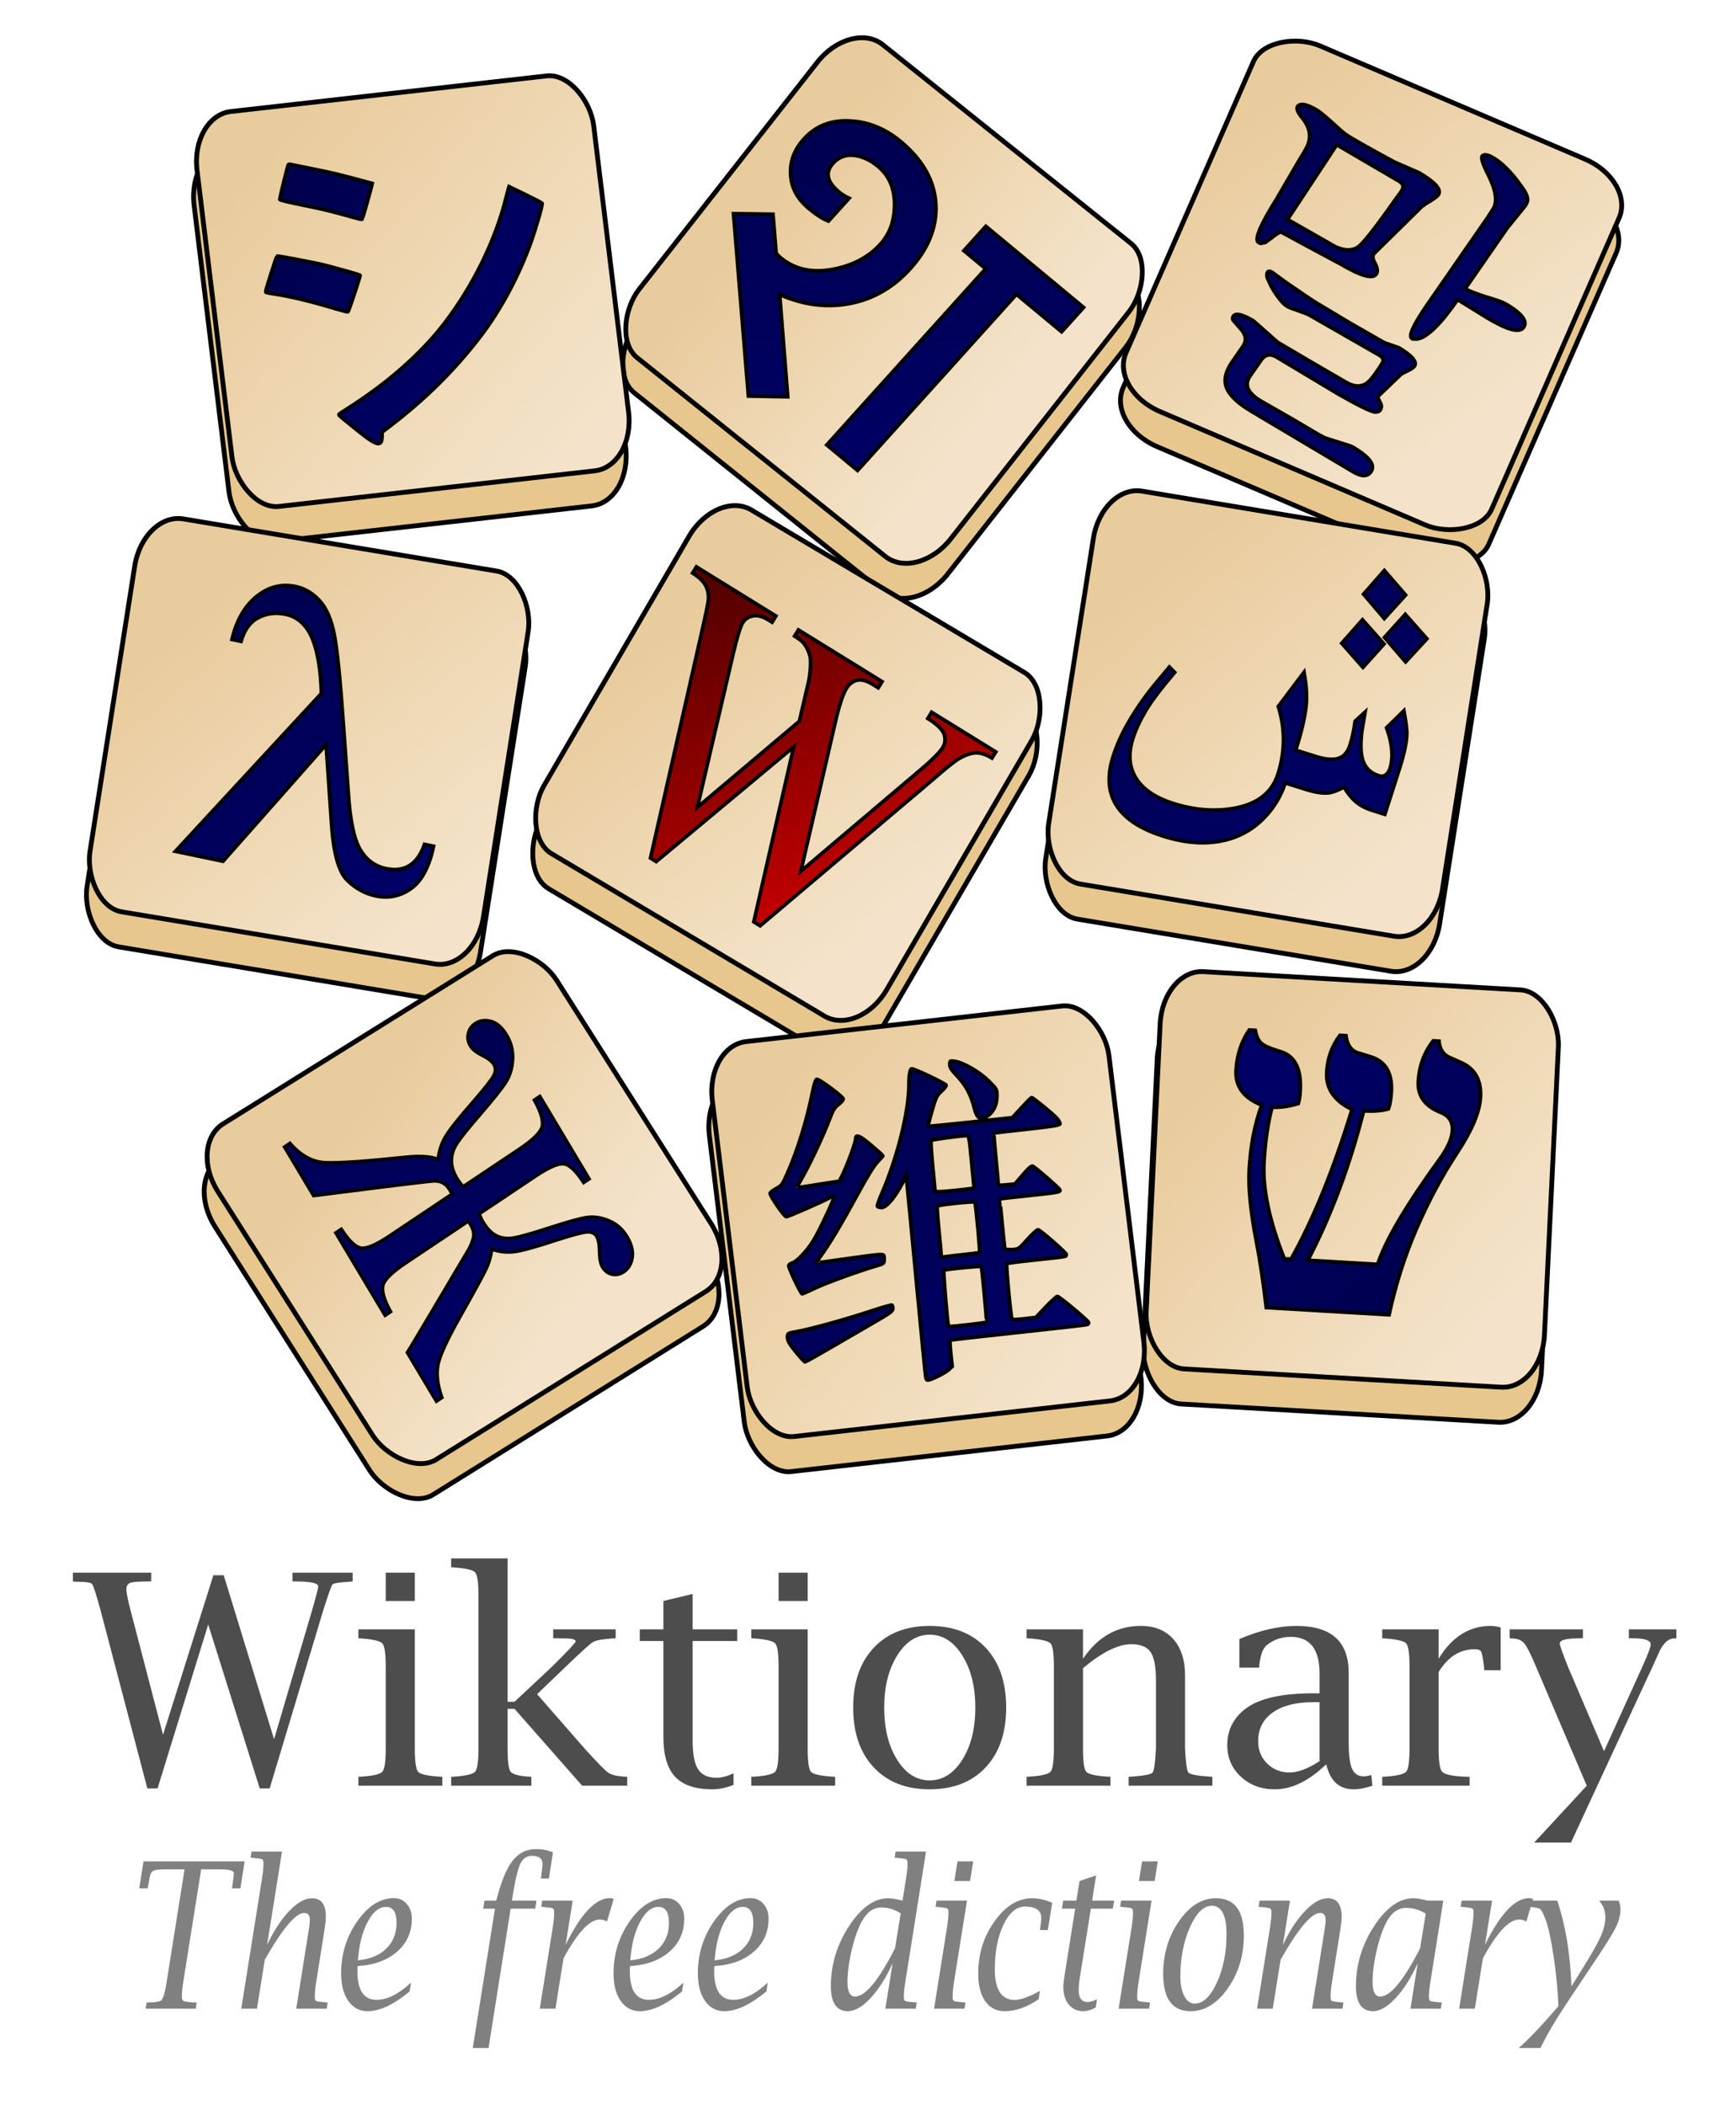
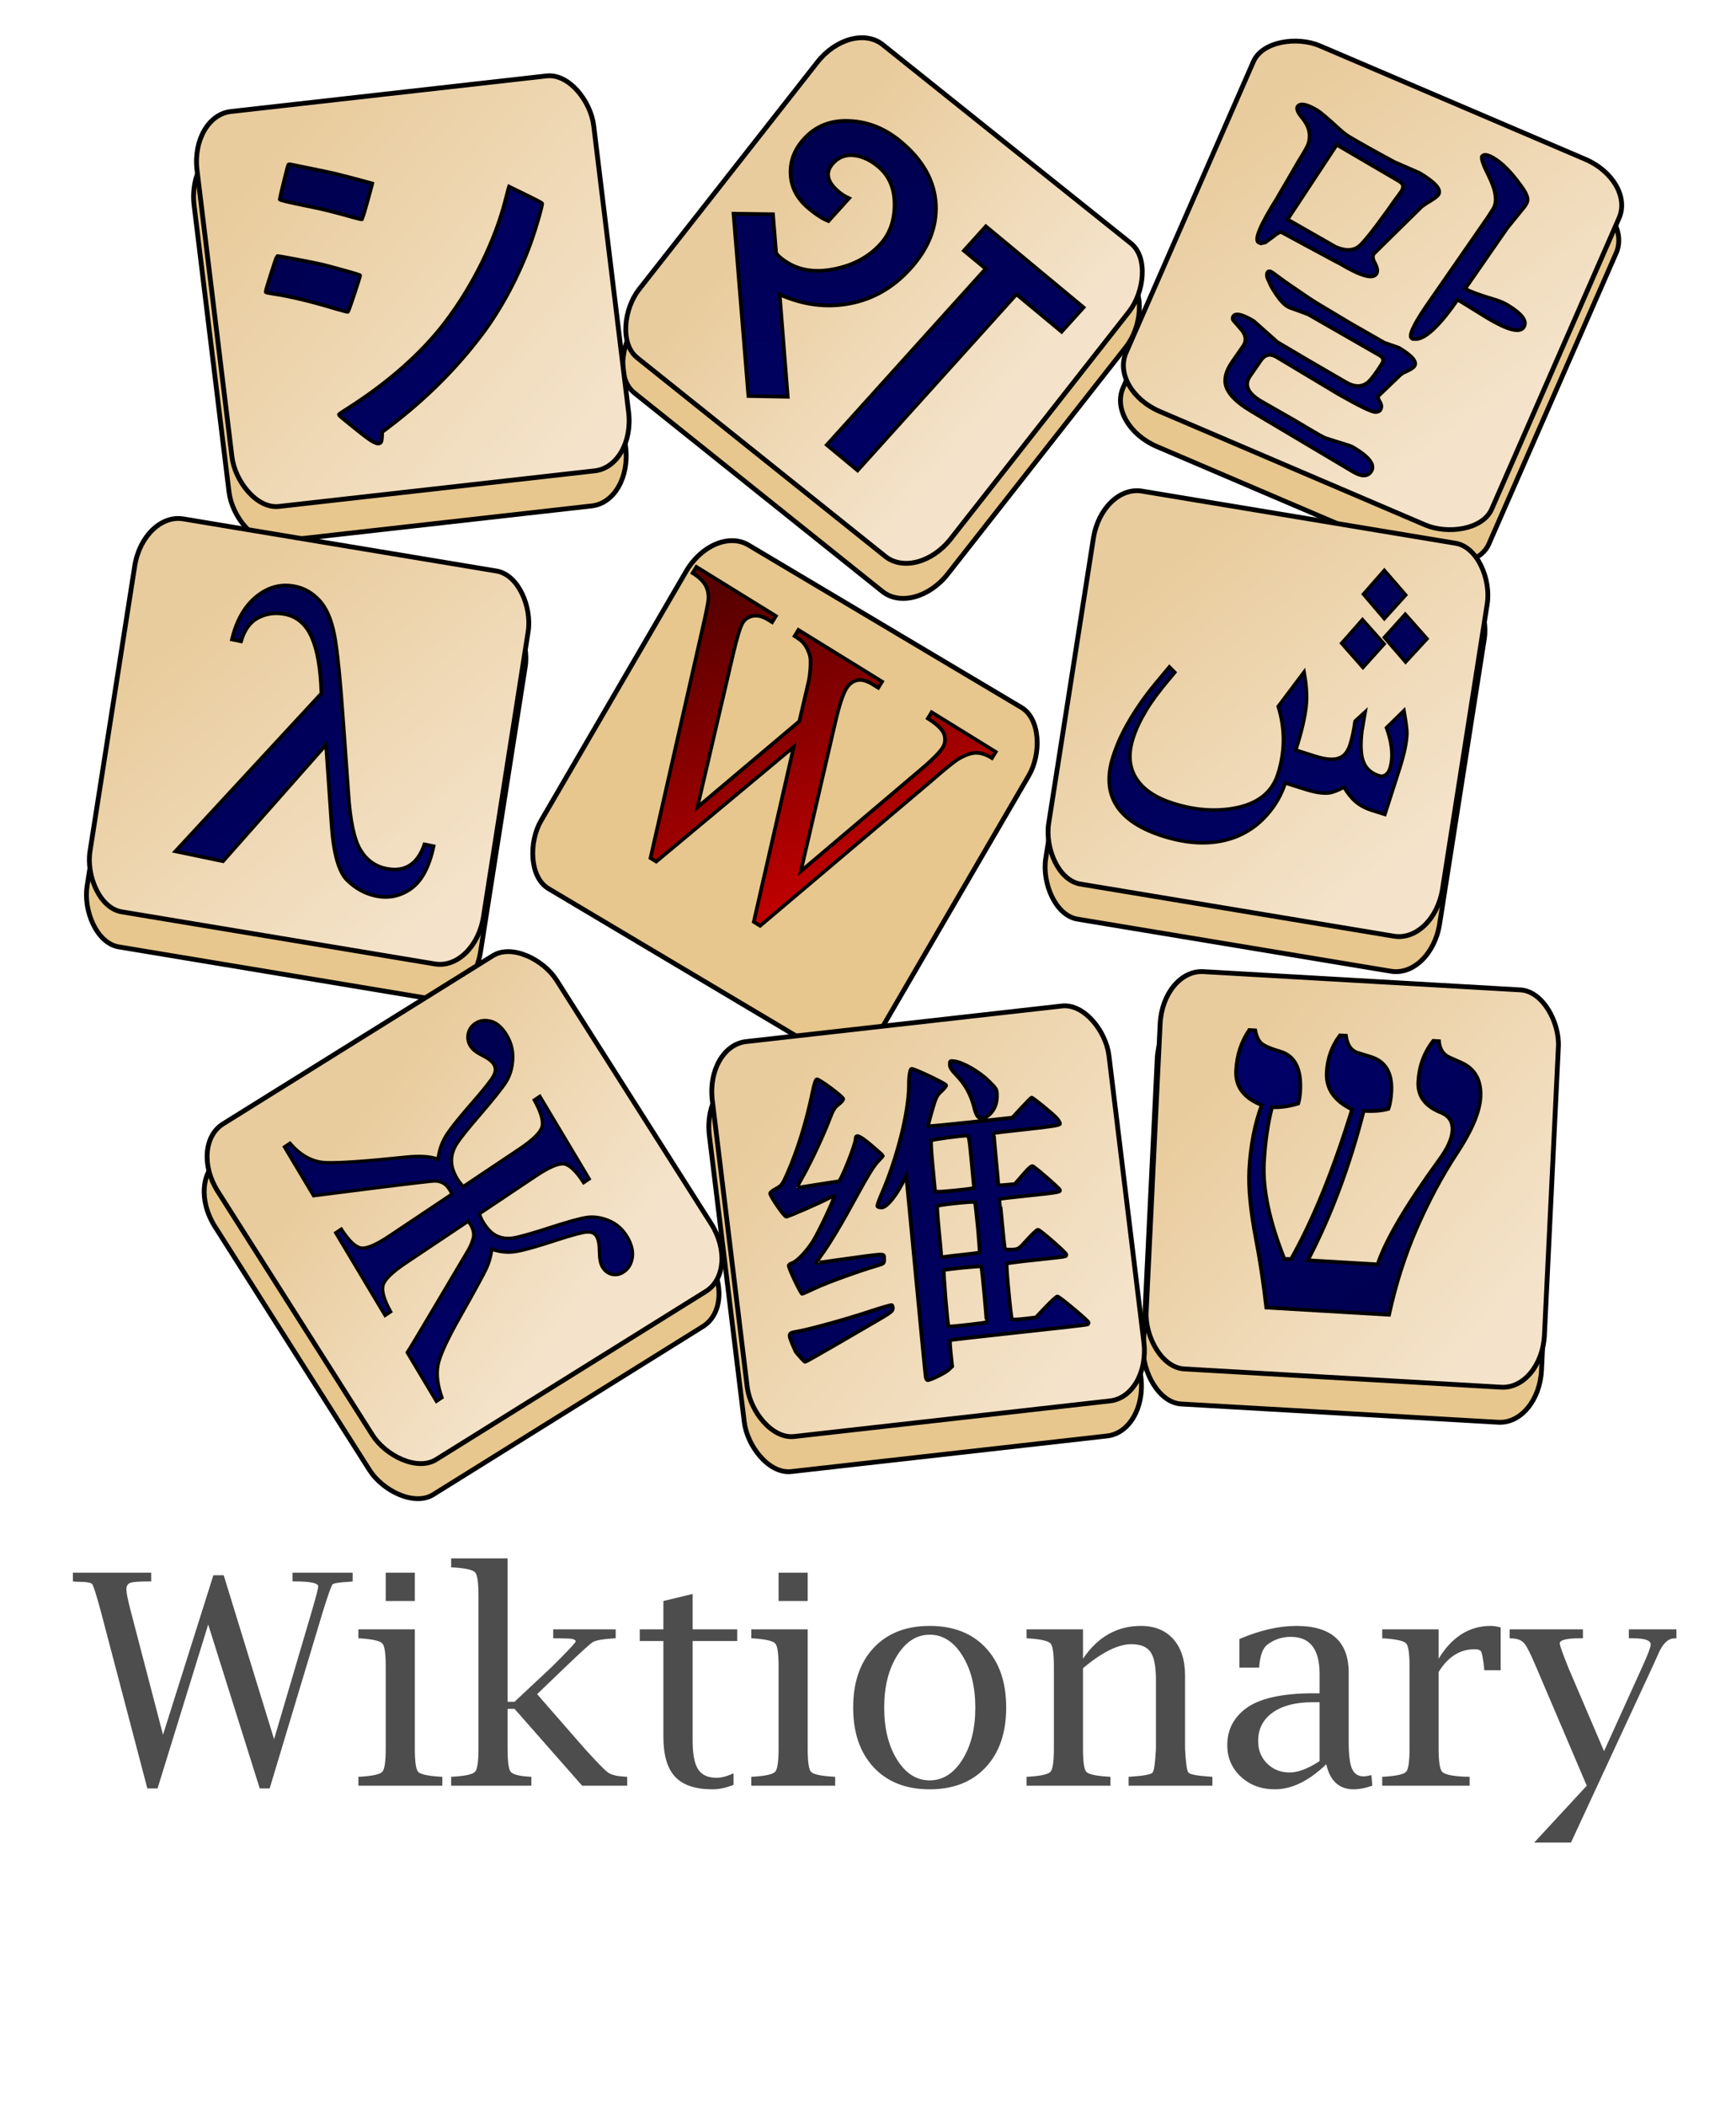
<svg xmlns="http://www.w3.org/2000/svg" xmlns:ns1="http://sodipodi.sourceforge.net/DTD/sodipodi-0.dtd" xmlns:ns2="http://www.inkscape.org/namespaces/inkscape" xmlns:xlink="http://www.w3.org/1999/xlink" width="391" height="473.857" id="svg2047" ns1:version="0.32" ns2:version="0.44" version="1.0" ns1:docbase="C:\Documents and Settings\Stephen\My Documents\My Pictures\Wikipedia\Wikt Logos" ns1:docname="Wiktprintable.svg">
  <defs id="defs3">
    <linearGradient ns2:collect="always" xlink:href="#linearGradient3525" id="linearGradient2865" gradientUnits="userSpaceOnUse" x1="24.404" y1="365.394" x2="14.581" y2="357.173" gradientTransform="matrix(5.542,3.32,-4.164,6.008,1822.086,-2110.395)" />
    <linearGradient id="linearGradient3525">
      <stop style="stop-color:#006;stop-opacity:1;" offset="0" id="stop3527" />
      <stop style="stop-color:#00004f;stop-opacity:1;" offset="1" id="stop3529" />
    </linearGradient>
    <linearGradient id="linearGradient3446">
      <stop style="stop-color:#f4e3ca;stop-opacity:1;" offset="0" id="stop3448" />
      <stop style="stop-color:#e9cc9d;stop-opacity:1;" offset="1" id="stop3450" />
    </linearGradient>
    <linearGradient id="linearGradient3033">
      <stop style="stop-color:#557567;stop-opacity:1;" offset="0" id="stop3035" />
      <stop style="stop-color:#002d17;stop-opacity:1;" offset="1" id="stop3037" />
    </linearGradient>
    <linearGradient id="linearGradient3025">
      <stop style="stop-color:#4aaf6d;stop-opacity:1;" offset="0" id="stop3027" />
      <stop style="stop-color:#6af297;stop-opacity:1;" offset="1" id="stop3029" />
    </linearGradient>
    <linearGradient id="linearGradient2959">
      <stop id="stop2961" offset="0" style="stop-color:#5500af;stop-opacity:1;" />
      <stop id="stop2963" offset="1" style="stop-color:#000052;stop-opacity:1;" />
    </linearGradient>
    <linearGradient id="linearGradient2951">
      <stop id="stop2953" offset="0" style="stop-color:#4aafff;stop-opacity:1;" />
      <stop id="stop2955" offset="1" style="stop-color:#7fe5e5;stop-opacity:1;" />
    </linearGradient>
    <linearGradient id="linearGradient2925">
      <stop style="stop-color:#fa2f52;stop-opacity:1;" offset="0" id="stop2927" />
      <stop style="stop-color:#f57d5a;stop-opacity:1;" offset="1" id="stop2929" />
    </linearGradient>
    <linearGradient id="linearGradient2917">
      <stop style="stop-color:#d40000;stop-opacity:1;" offset="0" id="stop2919" />
      <stop style="stop-color:#570000;stop-opacity:1;" offset="1" id="stop2921" />
    </linearGradient>
    <linearGradient id="linearGradient1977">
      <stop style="stop-color:#efefbd;stop-opacity:1;" offset="0" id="stop1979" />
      <stop style="stop-color:#d2c595;stop-opacity:1;" offset="1" id="stop1981" />
    </linearGradient>
    <linearGradient ns2:collect="always" xlink:href="#linearGradient2917" id="linearGradient2923" x1="27.143" y1="122.604" x2="171.429" y2="125.822" gradientUnits="userSpaceOnUse" />
    <linearGradient ns2:collect="always" xlink:href="#linearGradient2925" id="linearGradient2931" x1="52.857" y1="62.271" x2="131.429" y2="150.759" gradientUnits="userSpaceOnUse" />
    <linearGradient ns2:collect="always" xlink:href="#linearGradient2917" id="linearGradient2947" gradientUnits="userSpaceOnUse" x1="27.143" y1="122.604" x2="171.429" y2="125.822" />
    <linearGradient ns2:collect="always" xlink:href="#linearGradient2951" id="linearGradient2949" gradientUnits="userSpaceOnUse" x1="52.857" y1="62.271" x2="131.429" y2="150.759" />
    <linearGradient ns2:collect="always" xlink:href="#linearGradient2959" id="linearGradient2965" gradientUnits="userSpaceOnUse" x1="27.143" y1="122.604" x2="171.429" y2="125.822" />
    <linearGradient ns2:collect="always" xlink:href="#linearGradient2959" id="linearGradient2971" gradientUnits="userSpaceOnUse" x1="27.143" y1="122.604" x2="171.429" y2="125.822" />
    <linearGradient ns2:collect="always" xlink:href="#linearGradient2951" id="linearGradient2973" gradientUnits="userSpaceOnUse" x1="52.857" y1="62.271" x2="131.429" y2="150.759" />
    <linearGradient ns2:collect="always" xlink:href="#linearGradient2959" id="linearGradient3019" gradientUnits="userSpaceOnUse" x1="27.143" y1="122.604" x2="171.429" y2="125.822" />
    <linearGradient ns2:collect="always" xlink:href="#linearGradient2951" id="linearGradient3021" gradientUnits="userSpaceOnUse" x1="52.857" y1="62.271" x2="131.429" y2="150.759" />
    <linearGradient ns2:collect="always" xlink:href="#linearGradient3525" id="linearGradient3071" x1="366.086" y1="184.233" x2="270.372" y2="86.036" gradientUnits="userSpaceOnUse" gradientTransform="matrix(0.486,0.46,-0.483,0.47,235.222,-80.236)" />
    <linearGradient ns2:collect="always" xlink:href="#linearGradient3525" id="linearGradient3087" x1="173.229" y1="524.233" x2="114.657" y2="451.375" gradientUnits="userSpaceOnUse" gradientTransform="matrix(0.579,0.354,-0.351,0.583,520.705,-207.504)" />
    <linearGradient ns2:collect="always" xlink:href="#linearGradient3525" id="linearGradient3101" x1="196.086" y1="365.661" x2="95.29" y2="255.569" gradientUnits="userSpaceOnUse" gradientTransform="matrix(0.621,0.136,-0.133,0.606,365.14,10.093)" />
    <linearGradient ns2:collect="always" xlink:href="#linearGradient2917" id="linearGradient3103" x1="370.372" y1="344.233" x2="283.229" y2="259.176" gradientUnits="userSpaceOnUse" gradientTransform="matrix(0.621,0.304,-0.292,0.644,194.042,-60.618)" />
    <linearGradient ns2:collect="always" xlink:href="#linearGradient3525" id="linearGradient3117" x1="536.086" y1="521.375" x2="439.249" y2="434.305" gradientUnits="userSpaceOnUse" gradientTransform="matrix(0.492,0.572,-0.504,0.505,233.622,-190.719)" />
    <linearGradient ns2:collect="always" xlink:href="#linearGradient3525" id="linearGradient3125" x1="533.229" y1="185.661" x2="454.657" y2="89.025" gradientUnits="userSpaceOnUse" gradientTransform="matrix(0.66,5.941423e-2,-6.000381e-2,0.654,-116.436,105.727)" />
    <linearGradient ns2:collect="always" xlink:href="#linearGradient3446" id="linearGradient3452" x1="715.718" y1="299.564" x2="650.842" y2="230.349" gradientUnits="userSpaceOnUse" gradientTransform="translate(-476.472,-112.838)" />
    <linearGradient ns2:collect="always" xlink:href="#linearGradient3446" id="linearGradient3460" x1="791.063" y1="-355.927" x2="723.262" y2="-358.381" gradientUnits="userSpaceOnUse" gradientTransform="translate(-419.342,258.595)" />
    <linearGradient ns2:collect="always" xlink:href="#linearGradient3446" id="linearGradient3474" x1="175.475" y1="955.269" x2="218.356" y2="880.659" gradientUnits="userSpaceOnUse" gradientTransform="translate(-137.361,-469.778)" />
    <linearGradient ns2:collect="always" xlink:href="#linearGradient3446" id="linearGradient3482" x1="758.902" y1="200.789" x2="693.675" y2="145.097" gradientUnits="userSpaceOnUse" gradientTransform="translate(-490.353,22.102)" />
    <linearGradient ns2:collect="always" xlink:href="#linearGradient3446" id="linearGradient3490" x1="870.859" y1="-140.094" x2="795.291" y2="-169.776" gradientUnits="userSpaceOnUse" gradientTransform="translate(-450.41,198.752)" />
    <linearGradient ns2:collect="always" xlink:href="#linearGradient3446" id="linearGradient3498" x1="965.196" y1="159.713" x2="901.404" y2="103.76" gradientUnits="userSpaceOnUse" gradientTransform="translate(-490.361,21.895)" />
    <linearGradient ns2:collect="always" xlink:href="#linearGradient3446" id="linearGradient3506" x1="412.319" y1="743.887" x2="388.388" y2="683.203" gradientUnits="userSpaceOnUse" gradientTransform="translate(-379.778,-307.21)" />
    <linearGradient ns2:collect="always" xlink:href="#linearGradient3446" id="linearGradient3514" x1="805.995" y1="514.127" x2="741.843" y2="450.751" gradientUnits="userSpaceOnUse" gradientTransform="translate(-476.472,-112.838)" />
    <linearGradient ns2:collect="always" xlink:href="#linearGradient3446" id="linearGradient3522" x1="974.972" y1="357.184" x2="909.491" y2="305.172" gradientUnits="userSpaceOnUse" gradientTransform="translate(-489.426,-30.476)" />
    <linearGradient ns2:collect="always" xlink:href="#linearGradient3525" id="linearGradient3531" x1="904.657" y1="359.947" x2="947.514" y2="414.233" gradientUnits="userSpaceOnUse" gradientTransform="matrix(0.868,-4.019387e-2,4.019387e-2,0.868,-383.372,26.041)" />
    <linearGradient ns2:collect="always" xlink:href="#linearGradient3525" id="linearGradient3106" x1="1090.108" y1="429.677" x2="897.169" y2="230.677" gradientUnits="userSpaceOnUse" gradientTransform="matrix(0.279,0,0,0.294,61.366,240.545)" />
    <linearGradient ns2:collect="always" xlink:href="#linearGradient3525" id="linearGradient4929" x1="-190.765" y1="284.215" x2="-514.014" y2="-144.09" gradientUnits="userSpaceOnUse" gradientTransform="matrix(0.111,-3.855391e-2,3.807676e-2,0.116,257.076,100.517)" />
    <linearGradient ns2:collect="always" xlink:href="#linearGradient3525" id="linearGradient1955" gradientUnits="userSpaceOnUse" gradientTransform="matrix(5.542,3.32,-4.164,6.008,1939.229,-1890.395)" x1="24.404" y1="365.394" x2="14.581" y2="357.173" />
  </defs>
  <ns1:namedview ns2:document-units="mm" id="base" pagecolor="#ffffff" bordercolor="#666666" borderopacity="1.0" ns2:pageopacity="0.0" ns2:pageshadow="2" ns2:zoom="0.7" ns2:cx="210.07301" ns2:cy="256.14318" ns2:current-layer="layer1" ns2:window-width="907" ns2:window-height="573" ns2:window-x="181" ns2:window-y="91" showguides="true" ns2:guide-bbox="true" />
  <g ns2:label="Layer 1" ns2:groupmode="layer" id="layer1" transform="translate(-128.443,-60.875)">
    <rect style="opacity:1;fill:#e7c78d;fill-opacity:1;fill-rule:nonzero;stroke:black;stroke-width:1.083;stroke-linecap:round;stroke-linejoin:round;stroke-miterlimit:4;stroke-dasharray:none;stroke-dashoffset:0;stroke-opacity:1" id="rect2525" width="89.876" height="89.532" x="157.903" y="113.381" transform="matrix(0.994,-0.112,0.121,0.993,0,0)" rx="9.159" ry="12.279" />
    <rect style="opacity:1;fill:#e7c78d;fill-opacity:1;fill-rule:nonzero;stroke:black;stroke-width:1.083;stroke-linecap:round;stroke-linejoin:round;stroke-miterlimit:4;stroke-dasharray:none;stroke-dashoffset:0;stroke-opacity:1" id="rect3412" width="89.876" height="89.532" x="296.335" y="-142.433" transform="matrix(0.781,0.625,-0.618,0.787,0,0)" rx="9.159" ry="12.279" />
    <rect style="opacity:1;fill:#e7c78d;fill-opacity:1;fill-rule:nonzero;stroke:black;stroke-width:1.083;stroke-linecap:round;stroke-linejoin:round;stroke-miterlimit:4;stroke-dasharray:none;stroke-dashoffset:0;stroke-opacity:1" id="rect3414" width="89.876" height="89.531" x="4.384" y="408.653" transform="matrix(0.401,-0.916,0.92,0.393,0,0)" rx="9.159" ry="12.279" />
    <rect style="opacity:1;fill:#e7c78d;fill-opacity:1;fill-rule:nonzero;stroke:black;stroke-width:1.083;stroke-linecap:round;stroke-linejoin:round;stroke-miterlimit:4;stroke-dasharray:none;stroke-dashoffset:0;stroke-opacity:1" id="rect3416" width="89.876" height="89.532" x="186.718" y="155.326" transform="matrix(0.986,0.164,-0.155,0.988,0,0)" rx="9.159" ry="12.279" />
    <rect style="opacity:1;fill:#e7c78d;fill-opacity:1;fill-rule:nonzero;stroke:black;stroke-width:1.083;stroke-linecap:round;stroke-linejoin:round;stroke-miterlimit:4;stroke-dasharray:none;stroke-dashoffset:0;stroke-opacity:1" id="rect3418" width="89.876" height="89.531" x="340.086" y="5.921" transform="matrix(0.859,0.511,-0.503,0.864,0,0)" rx="9.159" ry="12.279" />
    <rect style="opacity:1;fill:#e7c78d;fill-opacity:1;fill-rule:nonzero;stroke:black;stroke-width:1.083;stroke-linecap:round;stroke-linejoin:round;stroke-miterlimit:4;stroke-dasharray:none;stroke-dashoffset:0;stroke-opacity:1" id="rect3420" width="89.876" height="89.532" x="398.771" y="113.799" transform="matrix(0.987,0.164,-0.155,0.988,0,0)" rx="9.159" ry="12.279" />
    <rect style="opacity:1;fill:#e7c78d;fill-opacity:1;fill-rule:nonzero;stroke:black;stroke-width:1.083;stroke-linecap:round;stroke-linejoin:round;stroke-miterlimit:4;stroke-dasharray:none;stroke-dashoffset:0;stroke-opacity:1" id="rect3422" width="89.876" height="89.532" x="-31.37" y="367.335" transform="matrix(0.849,-0.529,0.536,0.844,0,0)" rx="9.159" ry="12.279" />
    <rect style="opacity:1;fill:#e7c78d;fill-opacity:1;fill-rule:nonzero;stroke:black;stroke-width:1.083;stroke-linecap:round;stroke-linejoin:round;stroke-miterlimit:4;stroke-dasharray:none;stroke-dashoffset:0;stroke-opacity:1" id="rect3424" width="89.876" height="89.532" x="247.754" y="334.374" transform="matrix(0.994,-0.112,0.121,0.993,0,0)" rx="9.159" ry="12.279" ns2:transform-center-x="-57.142857" ns2:transform-center-y="-26.428571" />
    <rect style="opacity:1;fill:#e7c78d;fill-opacity:1;fill-rule:nonzero;stroke:black;stroke-width:1.083;stroke-linecap:round;stroke-linejoin:round;stroke-miterlimit:4;stroke-dasharray:none;stroke-dashoffset:0;stroke-opacity:1" id="rect3426" width="89.876" height="89.532" x="403.255" y="264.068" transform="matrix(0.998,5.747685e-2,-4.836232e-2,0.999,0,0)" rx="9.159" ry="12.279" />
    <rect style="opacity:1;fill:url(#linearGradient3452);fill-opacity:1;fill-rule:nonzero;stroke:black;stroke-width:1.083;stroke-linecap:round;stroke-linejoin:round;stroke-miterlimit:4;stroke-dasharray:none;stroke-dashoffset:0;stroke-opacity:1" id="rect3428" width="89.876" height="89.532" x="159.514" y="105.612" transform="matrix(0.994,-0.112,0.121,0.993,0,0)" rx="9.159" ry="12.279" />
    <rect style="opacity:1;fill:url(#linearGradient3460);fill-opacity:1;fill-rule:nonzero;stroke:black;stroke-width:1.083;stroke-linecap:round;stroke-linejoin:round;stroke-miterlimit:4;stroke-dasharray:none;stroke-dashoffset:0;stroke-opacity:1" id="rect3430" width="89.876" height="89.532" x="291.98" y="-149.008" transform="matrix(0.781,0.625,-0.618,0.787,0,0)" rx="9.159" ry="12.279" />
    <rect style="opacity:1;fill:url(#linearGradient3474);fill-opacity:1;fill-rule:nonzero;stroke:black;stroke-width:1.083;stroke-linecap:round;stroke-linejoin:round;stroke-miterlimit:4;stroke-dasharray:none;stroke-dashoffset:0;stroke-opacity:1" id="rect3432" width="89.876" height="89.531" x="11.902" y="406.091" transform="matrix(0.401,-0.916,0.92,0.393,0,0)" rx="9.159" ry="12.279" />
    <rect style="opacity:1;fill:url(#linearGradient3482);fill-opacity:1;fill-rule:nonzero;stroke:black;stroke-width:1.083;stroke-linecap:round;stroke-linejoin:round;stroke-miterlimit:4;stroke-dasharray:none;stroke-dashoffset:0;stroke-opacity:1" id="rect3434" width="89.876" height="89.532" x="186.146" y="147.433" transform="matrix(0.986,0.164,-0.155,0.988,0,0)" rx="9.159" ry="12.279" />
-     <rect style="opacity:1;fill:url(#linearGradient3490);fill-opacity:1;fill-rule:nonzero;stroke:black;stroke-width:1.083;stroke-linecap:round;stroke-linejoin:round;stroke-miterlimit:4;stroke-dasharray:none;stroke-dashoffset:0;stroke-opacity:1" id="rect3436" width="89.876" height="89.531" x="336.681" y="-1.199" transform="matrix(0.859,0.511,-0.503,0.864,0,0)" rx="9.159" ry="12.279" />
    <rect style="opacity:1;fill:url(#linearGradient3498);fill-opacity:1;fill-rule:nonzero;stroke:black;stroke-width:1.083;stroke-linecap:round;stroke-linejoin:round;stroke-miterlimit:4;stroke-dasharray:none;stroke-dashoffset:0;stroke-opacity:1" id="rect3438" width="89.876" height="89.532" x="398.201" y="105.905" transform="matrix(0.987,0.164,-0.155,0.988,0,0)" rx="9.159" ry="12.279" />
    <rect style="opacity:1;fill:url(#linearGradient3506);fill-opacity:1;fill-rule:nonzero;stroke:black;stroke-width:1.083;stroke-linecap:round;stroke-linejoin:round;stroke-miterlimit:4;stroke-dasharray:none;stroke-dashoffset:0;stroke-opacity:1" id="rect3440" width="89.876" height="89.532" x="-26.582" y="360.983" transform="matrix(0.849,-0.529,0.536,0.844,0,0)" rx="9.159" ry="12.279" />
    <rect style="opacity:1;fill:url(#linearGradient3514);fill-opacity:1;fill-rule:nonzero;stroke:black;stroke-width:1.083;stroke-linecap:round;stroke-linejoin:round;stroke-miterlimit:4;stroke-dasharray:none;stroke-dashoffset:0;stroke-opacity:1" id="rect3442" width="89.876" height="89.532" x="249.365" y="326.605" transform="matrix(0.994,-0.112,0.121,0.993,0,0)" rx="9.159" ry="12.279" ns2:transform-center-x="-57.142857" ns2:transform-center-y="-26.428571" />
    <rect style="opacity:1;fill:url(#linearGradient3522);fill-opacity:1;fill-rule:nonzero;stroke:black;stroke-width:1.083;stroke-linecap:round;stroke-linejoin:round;stroke-miterlimit:4;stroke-dasharray:none;stroke-dashoffset:0;stroke-opacity:1" id="rect3444" width="89.876" height="89.532" x="403.531" y="256.151" transform="matrix(0.998,5.747683e-2,-4.83623e-2,0.999,0,0)" rx="9.159" ry="12.279" />
    <path style="font-size:8.351px;font-style:normal;font-variant:normal;font-weight:normal;font-stretch:normal;text-align:start;line-height:125%;writing-mode:lr-tb;text-anchor:start;fill:url(#linearGradient3531);fill-opacity:1;stroke:black;stroke-width:0.838;stroke-miterlimit:4;stroke-opacity:1;font-family:Times New Roman" d="M 441.294,356.864 L 413.651,355.236 C 412.997,349.567 412.229,344.476 411.348,339.963 C 410.109,333.492 409.597,328.251 409.813,324.242 C 410.105,318.811 411.045,313.948 412.632,309.654 C 408.584,308.063 406.657,305.463 406.851,301.855 C 407.036,298.428 408.026,295.397 409.821,292.761 L 411.156,292.839 C 411.413,294.207 411.873,295.185 412.536,295.772 C 413.199,296.36 414.621,296.974 416.802,297.614 C 420.058,298.574 421.554,301.496 421.291,306.38 C 421.225,307.619 421.073,308.597 420.836,309.314 C 418.685,309.956 416.719,310.224 414.939,310.119 C 413.978,313.829 413.374,317.998 413.124,322.627 C 412.804,328.568 414.334,335.788 417.713,344.287 L 419.249,344.323 C 424.223,335.474 428.796,324.244 432.968,310.632 C 428.971,308.715 427.07,305.934 427.266,302.289 C 427.435,299.154 428.427,296.379 430.244,293.963 L 431.579,294.042 C 431.865,296.106 432.722,297.382 434.151,297.868 L 437.226,298.817 C 440.51,299.851 442.039,302.464 441.814,306.656 C 441.733,308.15 441.515,309.435 441.16,310.511 C 439.649,310.934 437.789,311.081 435.58,310.95 C 432.435,323.307 428.243,334.523 423.004,344.598 L 438.729,345.524 C 440.544,340.074 445.166,332.229 452.597,321.989 C 454.487,319.431 455.482,317.223 455.582,315.364 C 455.684,313.469 454.863,312.141 453.118,311.38 L 452.487,311.123 C 449.257,309.69 447.724,307.442 447.889,304.381 C 448.076,300.918 449.199,297.858 451.261,295.201 L 452.546,295.276 C 452.683,297.039 453.461,298.255 454.88,298.924 L 457.593,300.126 C 460.66,301.513 462.092,304.102 461.888,307.893 C 461.711,311.173 459.948,315.356 456.599,320.442 C 453.249,325.529 450.235,331.147 447.556,337.296 C 444.877,343.446 442.789,349.968 441.294,356.864 L 441.294,356.864 z " id="flowRoot2762" />
    <path style="font-size:8.351px;font-style:normal;font-variant:normal;font-weight:normal;font-stretch:normal;text-align:start;line-height:125%;writing-mode:lr-tb;text-anchor:start;fill:url(#linearGradient3117);fill-opacity:1;stroke:black;stroke-width:0.736;stroke-miterlimit:4;stroke-opacity:1;font-family:Times New Roman" d="M 204.059,338.416 L 205.314,337.577 C 207.016,340.214 208.496,341.632 209.754,341.831 C 211.012,342.03 213.156,341.118 216.184,339.093 L 230.255,329.686 L 229.755,328.772 C 229.286,327.986 228.74,327.444 228.119,327.146 C 227.498,326.848 226.836,326.718 226.132,326.758 C 225.428,326.797 221.863,327.211 215.438,328 L 199.071,330.07 L 192.503,319.08 L 193.757,318.241 C 196.156,321.037 198.845,322.493 201.826,322.611 C 204.807,322.728 210.777,322.318 219.739,321.38 C 223.012,321.034 225.464,321.193 227.094,321.857 C 227.327,319.918 227.919,318.17 228.87,316.612 C 229.822,315.055 231.906,312.443 235.124,308.775 C 237.655,305.865 239.158,303.946 239.632,303.02 C 240.107,302.093 240.122,301.258 239.678,300.515 C 239.259,299.814 238.374,299.128 237.023,298.456 C 235.72,297.811 234.84,297.106 234.384,296.342 C 233.85,295.45 233.692,294.523 233.908,293.561 C 234.124,292.599 234.65,291.839 235.487,291.28 C 236.504,290.6 237.68,290.437 239.015,290.793 C 240.351,291.148 241.539,292.197 242.58,293.938 C 243.595,295.637 244.042,297.471 243.922,299.439 C 243.801,301.407 243.29,303.093 242.39,304.498 C 241.489,305.902 239.565,308.318 236.615,311.747 C 233.941,314.842 232.2,317.009 231.391,318.249 C 230.581,319.488 230.165,320.763 230.14,322.072 C 230.116,323.381 230.536,324.757 231.399,326.202 C 231.691,326.69 232.146,327.292 232.764,328.009 L 245.41,319.554 C 248.438,317.529 250.138,315.873 250.507,314.586 C 250.877,313.299 250.3,311.276 248.779,308.519 L 250.034,307.68 L 261.152,326.283 L 259.898,327.122 C 258.208,324.507 256.737,323.105 255.486,322.916 C 254.234,322.727 252.094,323.645 249.065,325.67 L 236.419,334.125 C 236.639,334.81 236.901,335.408 237.205,335.917 C 238.157,337.51 239.194,338.57 240.316,339.098 C 241.439,339.626 242.686,339.781 244.058,339.562 C 245.429,339.343 248.051,338.608 251.922,337.358 C 256.08,336.005 258.946,335.203 260.521,334.953 C 262.095,334.703 263.76,334.935 265.516,335.649 C 267.271,336.362 268.662,337.579 269.691,339.3 C 270.681,340.956 271.071,342.508 270.861,343.957 C 270.65,345.405 270.003,346.492 268.918,347.217 C 268.082,347.776 267.21,347.958 266.302,347.762 C 265.394,347.566 264.667,347.012 264.122,346.099 C 263.69,345.377 263.466,344.234 263.449,342.67 C 263.441,341.07 263.222,339.909 262.79,339.187 C 262.371,338.486 261.639,338.174 260.593,338.249 C 259.546,338.324 257.289,338.927 253.82,340.057 C 249.272,341.552 246.138,342.421 244.417,342.665 C 242.697,342.909 240.958,342.726 239.202,342.117 C 239.011,343.701 238.578,345.201 237.906,346.617 C 237.234,348.032 235.323,351.531 232.175,357.114 C 229.153,362.433 227.457,366.145 227.086,368.251 C 226.716,370.356 227.016,372.778 227.989,375.517 L 226.734,376.355 L 220.166,365.365 C 220.601,364.717 222.89,360.899 227.032,353.909 L 233.861,342.389 C 234.293,341.684 234.666,340.825 234.979,339.813 C 235.291,338.802 235.111,337.733 234.439,336.608 C 234.299,336.374 234.123,336.106 233.91,335.802 L 219.84,345.209 C 216.811,347.234 215.109,348.885 214.733,350.161 C 214.357,351.438 214.923,353.444 216.432,356.181 L 215.178,357.019 L 204.059,338.416 z " id="flowRoot3743" />
    <path style="font-size:147.864px;font-style:normal;font-weight:normal;fill:url(#linearGradient3071);fill-opacity:1;stroke:black;stroke-width:0.839;stroke-linecap:butt;stroke-linejoin:miter;stroke-miterlimit:4;stroke-opacity:1;font-family:Bitstream Vera Sans" d="M 367.55,135.556 L 357.377,127.116 L 321.592,166.775 L 314.679,161.039 L 350.465,121.381 L 345.555,117.308 L 350.491,111.837 L 372.486,130.086 L 367.55,135.556 z M 333.474,121.334 C 329.649,125.573 325.11,128.193 319.856,129.195 C 314.602,130.197 309.33,129.519 304.039,127.162 L 305.855,150.191 L 297.008,150.025 L 293.658,108.983 L 302.536,109.115 L 303.233,117.705 C 303.266,117.972 303.611,118.377 304.265,118.92 C 307.486,121.592 311.507,122.438 316.33,121.457 C 320.676,120.599 324.165,118.711 326.798,115.794 C 328.834,113.537 329.877,110.656 329.926,107.151 C 329.989,103.377 328.751,100.436 326.211,98.329 C 324.535,96.938 322.803,96.118 321.013,95.869 C 319.01,95.602 317.361,96.187 316.065,97.623 C 314.214,99.674 314.663,101.84 317.413,104.121 C 318.041,104.643 318.791,105.106 319.663,105.51 L 315.035,110.638 C 313.778,110.153 312.312,109.216 310.636,107.825 C 307.966,105.609 306.59,102.973 306.509,99.917 C 306.409,97.084 307.408,94.506 309.506,92.181 C 312.2,89.195 315.71,87.843 320.035,88.123 C 324.095,88.343 327.84,89.876 331.27,92.722 C 336.324,96.915 338.977,101.687 339.231,107.039 C 339.424,112.101 337.505,116.866 333.474,121.334 L 333.474,121.334 z " id="text3751" />
    <path style="font-size:8.351px;font-style:normal;font-variant:normal;font-weight:normal;font-stretch:normal;text-align:start;line-height:125%;writing-mode:lr-tb;text-anchor:start;fill:url(#linearGradient3103);fill-opacity:1;stroke:black;stroke-width:0.815;stroke-miterlimit:4;stroke-opacity:1;font-family:Times New Roman" d="M 352.723,230.148 L 351.868,231.54 C 350.608,230.761 349.438,230.367 348.361,230.359 C 347.284,230.35 345.988,230.777 344.474,231.64 C 343.459,232.223 341.425,233.854 338.37,236.531 L 299.644,269.298 L 298.217,268.416 L 307.213,229.005 L 276.239,254.839 L 274.954,254.046 L 286.577,202.824 C 287.446,199.004 287.915,196.718 287.984,195.965 C 288.093,194.718 287.88,193.61 287.344,192.639 C 286.808,191.669 285.839,190.75 284.435,189.883 L 285.29,188.491 L 303.2,199.556 L 302.346,200.947 L 301.49,200.418 C 300.229,199.639 299.081,199.345 298.046,199.535 C 297.01,199.726 296.231,200.247 295.707,201.099 C 295.168,201.976 294.452,204.318 293.559,208.123 L 285.513,242.623 L 308.481,223.253 L 309.686,218.085 L 310.646,213.958 C 310.916,212.396 311.034,210.948 311.001,209.613 C 310.984,208.946 310.85,208.31 310.598,207.705 C 310.281,206.886 309.886,206.193 309.415,205.625 C 309.055,205.195 308.388,204.679 307.412,204.077 L 308.267,202.686 L 327.105,214.323 L 326.251,215.714 L 324.966,214.921 C 323.634,214.098 322.474,213.797 321.487,214.016 C 320.499,214.236 319.689,214.859 319.058,215.887 C 318.273,217.166 317.438,219.727 316.553,223.572 L 308.811,257.015 L 335.266,234.613 C 338.221,232.151 340.068,230.319 340.807,229.115 C 341.161,228.539 341.32,227.893 341.283,227.179 C 341.246,226.465 341.027,225.846 340.627,225.322 C 339.939,224.412 338.869,223.51 337.418,222.613 L 338.273,221.222 L 352.723,230.148 z " id="flowRoot3695" />
    <path style="font-size:8.351px;font-style:normal;font-variant:normal;font-weight:normal;font-stretch:normal;text-align:start;line-height:125%;writing-mode:lr-tb;text-anchor:start;fill:url(#linearGradient3101);fill-opacity:1;stroke:black;stroke-width:0.785;stroke-miterlimit:4;stroke-opacity:1;font-family:Times New Roman" d="M 445.047,194.83 L 440.233,200.15 L 435.538,194.64 L 440.242,189.285 L 445.047,194.83 z M 449.844,204.682 L 445.021,209.906 L 440.253,204.373 L 444.952,199.157 L 449.844,204.682 z M 440.183,205.85 L 435.42,211.139 L 430.625,205.691 L 435.315,200.378 L 440.183,205.85 z M 440.363,244.226 L 437.467,243.312 C 436,242.849 434.785,242.208 433.823,241.389 C 432.861,240.57 431.969,239.469 431.147,238.085 C 429.775,238.839 428.626,239.273 427.702,239.387 C 426.389,239.535 424.633,239.262 422.433,238.568 L 417.922,237.145 C 417.086,239.754 415.735,242.123 413.869,244.251 C 411.449,247.016 408.509,248.883 405.049,249.853 C 400.701,251.073 395.826,250.831 390.423,249.126 C 385.534,247.583 382.112,245.41 380.157,242.607 C 378.021,239.528 377.676,235.734 379.121,231.224 C 379.902,228.785 380.949,226.399 382.263,224.065 C 383.576,221.731 385.076,219.44 386.765,217.194 C 387.794,215.832 389.477,213.771 391.815,211.011 L 393.036,212.24 C 390.016,215.784 387.854,218.646 386.55,220.827 C 385.246,223.007 384.28,225.076 383.653,227.033 C 382.526,230.55 382.751,233.565 384.329,236.077 C 385.906,238.589 388.699,240.477 392.708,241.742 C 397.402,243.224 401.899,243.596 406.199,242.861 C 411.549,241.957 414.901,239.392 416.255,235.166 C 417.164,232.33 417.575,229.493 417.488,226.655 C 417.424,224.417 417.04,222.172 416.335,219.92 L 422.173,212.159 C 422.65,214.87 422.823,217.189 422.69,219.115 C 422.492,221.832 421.694,225.374 420.294,229.742 L 424.805,231.165 C 427.127,231.898 428.909,232.008 430.15,231.494 C 431.233,231.055 432.01,230.098 432.483,228.623 C 432.747,227.8 432.97,226.957 433.152,226.093 C 433.335,225.23 433.499,224.275 433.646,223.228 L 435.931,221.138 L 435.195,225.45 C 434.843,228.399 434.923,230.626 435.437,232.131 C 436.003,233.809 437.203,234.937 439.036,235.516 C 439.598,235.693 440.098,235.624 440.535,235.31 C 440.973,234.995 441.291,234.525 441.491,233.901 C 441.946,232.483 442.053,230.846 441.813,228.99 C 441.633,227.622 441.269,226.195 440.721,224.711 L 444.664,220.849 C 445.113,223.395 445.333,225.104 445.323,225.976 C 445.288,227.932 444.725,230.612 443.635,234.016 L 440.363,244.226 z " id="flowRoot3683" />
    <path style="font-size:158.526px;font-style:normal;font-weight:normal;fill:url(#linearGradient3125);fill-opacity:1;stroke:black;stroke-width:0.824;stroke-linecap:butt;stroke-linejoin:miter;stroke-miterlimit:4;stroke-opacity:1;font-family:Times New Roman" d="M 224.054,250.962 L 226.095,251.386 C 225.11,256.024 223.42,259.197 221.025,260.906 C 218.63,262.614 215.978,263.165 213.068,262.56 C 210.686,262.064 208.548,260.891 206.652,259.04 C 204.756,257.19 203.583,253.046 203.135,246.608 L 201.886,228.509 L 178.673,254.757 L 167.959,252.527 L 200.841,216.982 C 200.671,211.46 199.947,207.248 198.669,204.346 C 197.391,201.444 195.41,199.714 192.727,199.155 C 190.573,198.707 188.557,198.954 186.679,199.897 C 184.802,200.839 183.485,202.626 182.729,205.258 L 180.689,204.833 C 181.718,200.542 183.567,197.318 186.235,195.161 C 188.903,193.003 191.824,192.255 194.999,192.916 C 197.039,193.341 198.838,194.397 200.394,196.085 C 201.949,197.772 203.063,200.334 203.735,203.768 C 204.407,207.203 205.107,214.176 205.835,224.688 L 206.897,239.483 C 207.294,245.604 208.184,249.827 209.564,252.153 C 210.945,254.478 212.883,255.901 215.377,256.42 C 219.61,257.301 222.502,255.482 224.054,250.962 L 224.054,250.962 z " id="text3899" />
    <path style="font-size:56px;fill:#4d4d4d;font-family:Lucida Bright" d="M 161.632,463.503 L 151.12,423.509 C 150.122,419.836 149.479,417.827 149.19,417.481 C 148.902,417.135 147.694,416.963 145.565,416.963 L 144.866,416.898 L 144.866,414.921 L 162.496,414.921 L 162.496,416.898 L 161.864,416.898 C 159.713,416.898 158.349,417.006 157.773,417.222 C 157.196,417.438 156.908,417.935 156.908,418.713 C 156.908,419.426 157.229,421.025 157.873,423.509 L 165.158,451.414 L 176.501,415.504 L 178.829,415.504 L 190.173,452.419 L 198.689,423.542 C 199.642,420.258 200.119,418.421 200.119,418.032 C 200.119,417.276 198.389,416.898 194.93,416.898 L 194.331,416.898 L 194.331,414.921 L 207.87,414.921 L 207.87,416.898 L 207.271,416.963 C 204.898,417.092 203.584,417.298 203.329,417.578 C 203.074,417.859 202.37,419.836 201.217,423.509 L 189.175,463.503 L 186.946,463.503 L 175.337,426.588 L 163.927,463.503 L 161.632,463.503 z M 221.874,427.69 L 221.874,454.493 C 221.874,457.431 222.118,459.182 222.606,459.743 C 223.094,460.305 224.702,460.672 227.429,460.845 L 228.062,460.878 L 228.062,462.887 L 209.167,462.887 L 209.167,460.878 L 209.799,460.845 C 212.482,460.672 214.074,460.3 214.573,459.727 C 215.072,459.154 215.321,457.41 215.321,454.493 L 215.321,436.084 C 215.321,433.167 215.072,431.428 214.573,430.866 C 214.074,430.305 212.482,429.926 209.799,429.732 L 209.167,429.7 L 209.167,427.69 L 221.874,427.69 z M 215.321,421.305 L 215.321,414.921 L 221.874,414.921 L 221.874,421.305 L 215.321,421.305 z M 242.765,445.58 L 242.765,454.493 C 242.765,457.388 242.992,459.133 243.447,459.727 C 243.901,460.321 245.248,460.694 247.488,460.845 L 248.12,460.878 L 248.12,462.887 L 230.057,462.887 L 230.057,460.878 L 230.689,460.845 C 233.373,460.672 234.964,460.3 235.463,459.727 C 235.962,459.154 236.211,457.41 236.211,454.493 L 236.211,420.106 C 236.211,417.189 235.962,415.445 235.463,414.872 C 234.964,414.3 233.373,413.927 230.689,413.754 L 230.057,413.722 L 230.057,411.712 L 242.765,411.712 L 242.765,443.992 L 244.328,443.992 L 252.711,436.149 C 256.303,432.584 258.1,430.672 258.1,430.413 C 258.1,430.002 257.49,429.781 256.27,429.748 C 255.05,429.716 254.208,429.7 253.742,429.7 L 253.043,429.7 L 253.043,427.69 L 267.114,427.69 L 267.114,429.7 L 266.482,429.732 C 264.132,429.883 262.629,430.159 261.975,430.558 C 261.321,430.958 259.242,432.843 255.738,436.214 L 249.418,442.274 L 260.262,454.687 C 263.012,457.712 264.736,459.468 265.435,459.954 C 266.133,460.44 267.347,460.737 269.077,460.845 L 269.709,460.878 L 269.709,462.887 L 259.563,462.887 L 244.328,445.58 L 242.765,445.58 z M 293.66,462.693 C 291.997,463.362 290.411,463.697 288.903,463.697 C 285.066,463.697 282.267,462.757 280.504,460.878 C 278.741,458.998 277.859,456.005 277.859,451.9 L 277.859,430.315 L 272.537,430.315 L 272.537,427.69 L 277.859,427.69 L 277.859,421.305 L 284.445,419.717 L 284.445,427.69 L 294.491,427.69 L 294.491,430.315 L 284.445,430.315 L 284.445,452.743 C 284.445,455.768 284.856,457.918 285.676,459.192 C 286.497,460.467 287.894,461.104 289.868,461.104 C 290.91,461.104 292.174,460.77 293.66,460.1 L 293.66,462.693 z M 310.359,427.69 L 310.359,454.493 C 310.359,457.431 310.603,459.182 311.091,459.743 C 311.579,460.305 313.186,460.672 315.914,460.845 L 316.546,460.878 L 316.546,462.887 L 297.652,462.887 L 297.652,460.878 L 298.284,460.845 C 300.967,460.672 302.558,460.3 303.057,459.727 C 303.556,459.154 303.806,457.41 303.806,454.493 L 303.806,436.084 C 303.806,433.167 303.556,431.428 303.057,430.866 C 302.558,430.305 300.967,429.926 298.284,429.732 L 297.652,429.7 L 297.652,427.69 L 310.359,427.69 z M 303.806,421.305 L 303.806,414.921 L 310.359,414.921 L 310.359,421.305 L 303.806,421.305 z M 337.836,463.697 C 332.513,463.697 328.311,462.05 325.228,458.755 C 322.146,455.46 320.604,450.971 320.604,445.289 C 320.604,439.606 322.146,435.123 325.228,431.839 C 328.311,428.554 332.513,426.912 337.836,426.912 C 343.18,426.912 347.388,428.554 350.46,431.839 C 353.531,435.123 355.067,439.606 355.067,445.289 C 355.067,450.971 353.526,455.46 350.443,458.755 C 347.36,462.05 343.158,463.697 337.836,463.697 L 337.836,463.697 z M 337.836,461.688 C 340.785,461.688 343.236,460.138 345.187,457.037 C 347.139,453.937 348.114,450.02 348.114,445.289 C 348.114,440.6 347.139,436.695 345.187,433.572 C 343.236,430.45 340.785,428.889 337.836,428.889 C 334.908,428.889 332.469,430.45 330.517,433.572 C 328.566,436.695 327.59,440.6 327.59,445.289 C 327.59,450.02 328.56,453.937 330.501,457.037 C 332.441,460.138 334.886,461.688 337.836,461.688 L 337.836,461.688 z M 372.365,434.302 C 374.028,431.839 375.946,429.991 378.119,428.76 C 380.293,427.528 382.721,426.912 385.404,426.912 C 388.509,426.912 390.948,427.906 392.723,429.894 C 394.475,431.882 395.351,434.615 395.351,438.094 L 395.351,454.493 C 395.506,457.712 395.761,459.527 396.116,459.938 C 396.47,460.348 398.067,460.651 400.906,460.845 L 401.505,460.878 L 401.505,462.887 L 382.643,462.887 L 382.643,460.878 L 383.242,460.845 C 386.081,460.651 387.677,460.348 388.032,459.938 C 388.387,459.527 388.642,457.712 388.797,454.493 L 388.797,439.098 C 388.797,436.073 388.393,433.972 387.583,432.795 C 386.774,431.617 385.327,431.028 383.242,431.028 C 381.778,431.028 380.137,431.477 378.319,432.373 C 376.5,433.27 374.516,434.626 372.365,436.441 L 372.365,454.493 C 372.365,457.431 372.608,459.182 373.096,459.743 C 373.584,460.305 375.192,460.672 377.92,460.845 L 378.552,460.878 L 378.552,462.887 L 359.657,462.887 L 359.657,460.878 L 360.289,460.845 C 362.973,460.672 364.564,460.3 365.063,459.727 C 365.562,459.154 365.811,457.41 365.811,454.493 L 365.811,436.084 C 365.811,433.167 365.562,431.428 365.063,430.866 C 364.564,430.305 362.973,429.926 360.289,429.732 L 359.657,429.7 L 359.657,427.69 L 372.365,427.69 L 372.365,434.302 z M 427.152,458.058 C 423.249,461.817 419.39,463.697 415.576,463.697 C 412.515,463.697 409.965,462.752 407.925,460.861 C 405.884,458.971 404.864,456.6 404.864,453.747 C 404.864,450.42 406.195,447.719 408.856,445.645 C 411.894,443.268 417.039,442.08 424.291,442.08 L 425.655,442.08 L 425.655,437.705 C 425.655,432.152 423.493,429.375 419.168,429.375 C 417.15,429.375 415.365,429.98 413.813,431.19 C 412.903,431.925 412.327,433.427 412.083,435.695 L 412.05,436.311 L 407.592,436.311 L 407.592,429.862 C 412.205,427.895 416.485,426.912 420.432,426.912 C 428.283,426.912 432.208,430.423 432.208,437.445 L 432.208,453.132 C 432.208,455.941 432.458,457.918 432.957,459.063 C 433.455,460.208 434.326,460.78 435.568,460.78 C 436.011,460.78 436.599,460.683 437.331,460.489 L 437.53,462.887 C 435.956,463.427 434.548,463.697 433.306,463.697 C 430.068,463.697 428.017,461.817 427.152,458.058 L 427.152,458.058 z M 425.655,457.345 L 425.655,444.089 L 424.125,444.089 C 420.266,444.089 417.25,444.867 415.077,446.423 C 412.903,447.979 411.817,450.118 411.817,452.84 C 411.817,454.871 412.493,456.556 413.846,457.896 C 415.199,459.236 416.884,459.905 418.902,459.905 C 420.809,459.905 423.06,459.052 425.655,457.345 L 425.655,457.345 z M 452.466,437.283 L 452.466,454.493 C 452.466,457.41 452.727,459.16 453.248,459.743 C 453.769,460.327 455.36,460.694 458.022,460.845 L 459.452,460.878 L 459.452,462.887 L 439.759,462.887 L 439.759,460.878 L 440.391,460.845 C 443.075,460.672 444.666,460.3 445.165,459.727 C 445.664,459.154 445.913,457.41 445.913,454.493 L 445.913,436.084 C 445.913,433.167 445.664,431.428 445.165,430.866 C 444.666,430.305 443.075,429.926 440.391,429.732 L 439.759,429.7 L 439.759,427.69 L 452.466,427.69 L 452.466,434.302 C 455.46,429.375 459.374,426.912 464.209,426.912 C 464.874,426.912 465.617,427.031 466.438,427.269 L 466.438,436.894 L 462.745,436.894 L 462.712,436.311 C 462.468,434.302 462.252,433.108 462.063,432.73 C 461.875,432.352 461.37,432.163 460.55,432.163 C 457.268,432.163 454.573,433.87 452.466,437.283 L 452.466,437.283 z M 473.989,475.689 L 485.831,462.887 L 474.454,436.214 C 473.257,433.362 472.37,431.585 471.793,430.882 C 471.217,430.18 470.33,429.797 469.132,429.732 L 468.467,429.7 L 468.467,427.69 L 484.966,427.69 L 484.966,429.7 L 484.268,429.7 C 481.252,429.7 479.744,430.088 479.744,430.866 C 479.744,431.255 480.376,433.038 481.64,436.214 L 489.723,455.109 L 498.339,436.117 C 499.603,433.329 500.235,431.655 500.235,431.093 C 500.235,430.164 498.893,429.7 496.21,429.7 L 495.312,429.7 L 495.312,427.69 L 506.023,427.69 L 506.023,429.7 L 505.391,429.732 C 504.016,429.818 502.84,431.039 501.865,433.394 C 501.687,433.805 501.266,434.734 500.601,436.181 L 482.272,475.689 L 473.989,475.689 z " id="flowRoot3533" />
-     <path style="font-size:56px;font-style:italic;fill:gray;font-family:Lucida Bright" d="M 170.008,481.719 L 165.761,481.719 C 164.327,481.719 163.399,481.827 162.975,482.044 C 162.55,482.26 162.273,482.772 162.141,483.579 C 162.01,484.4 161.89,485.057 161.783,485.55 L 161.693,485.998 L 159.812,485.998 L 160.762,479.927 L 183.536,479.927 L 182.587,485.998 L 180.705,485.998 L 180.759,485.55 C 180.819,485.012 180.908,484.355 181.028,483.579 C 181.075,483.25 181.099,482.914 181.099,482.57 C 181.099,482.003 180.066,481.719 177.999,481.719 L 173.753,481.719 L 169.685,507.283 C 169.494,508.507 169.398,509.575 169.398,510.487 C 169.398,510.935 169.539,511.226 169.82,511.36 C 170.1,511.495 170.82,511.599 171.979,511.674 L 172.749,511.696 L 172.534,513.085 L 161.245,513.085 L 161.478,511.696 L 162.249,511.674 C 163.193,511.674 163.981,511.554 164.614,511.315 C 165.092,511.136 165.534,509.792 165.94,507.283 L 170.008,481.719 z M 182.784,513.085 L 187.496,483.511 C 187.688,482.287 187.783,481.219 187.783,480.307 C 187.783,479.83 187.673,479.538 187.452,479.434 C 187.231,479.329 186.481,479.225 185.203,479.12 L 184.88,479.098 L 185.095,477.709 L 191.958,477.709 L 188.607,498.702 C 190.148,495.475 191.827,492.921 193.643,491.039 C 195.458,489.157 197.149,488.216 198.714,488.216 C 199.753,488.216 200.532,488.564 201.052,489.258 C 201.572,489.953 201.831,491.002 201.831,492.406 C 201.831,493.093 201.718,494.154 201.491,495.587 L 199.627,507.283 C 199.436,508.507 199.341,509.575 199.341,510.487 C 199.341,510.964 199.451,511.256 199.672,511.36 C 199.893,511.465 200.643,511.569 201.921,511.674 L 202.244,511.696 L 202.028,513.085 L 195.166,513.085 L 198.051,494.96 C 198.17,494.168 198.23,493.541 198.23,493.078 C 198.23,492.555 198.125,492.167 197.916,491.913 C 197.707,491.659 197.393,491.532 196.975,491.532 C 195.04,491.532 192.078,495.042 188.088,502.062 L 186.314,513.085 L 182.784,513.085 z M 220.7,509.209 C 217.128,512.167 213.974,513.646 211.239,513.646 C 209.423,513.646 207.975,512.876 206.893,511.338 C 205.812,509.799 205.272,507.731 205.272,505.132 C 205.272,500.77 206.49,496.857 208.927,493.392 C 211.364,489.927 214.112,488.194 217.17,488.194 C 218.329,488.194 219.29,488.631 220.055,489.505 C 220.819,490.378 221.202,491.487 221.202,492.832 C 221.202,495.849 220.091,498.325 217.869,500.259 C 215.647,502.193 212.684,503.272 208.981,503.496 L 208.945,504.639 C 208.945,506.79 209.303,508.403 210.02,509.478 C 210.737,510.554 211.812,511.091 213.246,511.091 C 215.647,511.091 218.239,509.799 221.022,507.215 L 220.7,509.209 z M 209.053,502.197 C 211.764,501.943 213.894,501.065 215.441,499.564 C 216.988,498.063 217.761,496.125 217.761,493.75 C 217.761,492.555 217.564,491.659 217.17,491.062 C 216.776,490.464 216.184,490.166 215.396,490.166 C 213.819,490.166 212.433,491.297 211.239,493.56 C 210.044,495.823 209.315,498.702 209.053,502.197 L 209.053,502.197 z M 234.927,521.935 L 239.927,490.569 L 237.275,490.569 L 237.561,488.754 L 240.213,488.754 C 241.276,484.572 242.495,481.592 243.869,479.815 C 245.242,478.037 247.016,477.148 249.191,477.148 C 249.895,477.148 250.564,477.212 251.197,477.339 C 251.831,477.466 252.428,477.656 252.989,477.91 L 252.058,483.78 L 250.302,483.78 L 250.337,483.377 C 250.421,482.6 250.493,481.988 250.552,481.54 C 250.612,481.151 250.642,480.815 250.642,480.532 C 250.642,479.904 250.442,479.437 250.042,479.131 C 249.642,478.825 249.035,478.672 248.223,478.672 C 247.088,478.672 246.234,479.258 245.661,480.431 C 245.087,481.603 244.526,483.9 243.976,487.32 L 243.743,488.754 L 249.262,488.754 L 248.994,490.569 L 243.457,490.569 L 238.475,521.935 L 234.927,521.935 z M 250.015,513.085 L 252.971,494.557 C 253.163,493.332 253.258,492.272 253.258,491.375 C 253.258,490.897 253.148,490.606 252.927,490.502 C 252.706,490.397 251.956,490.285 250.678,490.166 L 250.355,490.143 L 250.57,488.754 L 257.433,488.754 L 255.838,498.702 C 259.291,491.697 262.606,488.194 265.783,488.194 C 266.094,488.194 266.387,488.261 266.661,488.396 L 265.156,493.459 C 264.619,493.16 264.075,493.011 263.526,493.011 C 261.256,493.011 258.538,495.916 255.373,501.726 L 253.545,513.085 L 250.015,513.085 z M 282.054,509.209 C 278.482,512.167 275.328,513.646 272.592,513.646 C 270.777,513.646 269.328,512.876 268.247,511.338 C 267.166,509.799 266.626,507.731 266.626,505.132 C 266.626,500.77 267.844,496.857 270.281,493.392 C 272.718,489.927 275.465,488.194 278.524,488.194 C 279.682,488.194 280.644,488.631 281.409,489.505 C 282.173,490.378 282.555,491.487 282.555,492.832 C 282.555,495.849 281.444,498.325 279.222,500.259 C 277,502.193 274.038,503.272 270.335,503.496 L 270.299,504.639 C 270.299,506.79 270.657,508.403 271.374,509.478 C 272.091,510.554 273.166,511.091 274.599,511.091 C 277,511.091 279.593,509.799 282.376,507.215 L 282.054,509.209 z M 270.406,502.197 C 273.118,501.943 275.247,501.065 276.794,499.564 C 278.341,498.063 279.115,496.125 279.115,493.75 C 279.115,492.555 278.918,491.659 278.524,491.062 C 278.129,490.464 277.538,490.166 276.75,490.166 C 275.173,490.166 273.787,491.297 272.592,493.56 C 271.398,495.823 270.669,498.702 270.406,502.197 L 270.406,502.197 z M 301.047,509.209 C 297.476,512.167 294.322,513.646 291.586,513.646 C 289.771,513.646 288.322,512.876 287.241,511.338 C 286.16,509.799 285.619,507.731 285.619,505.132 C 285.619,500.77 286.838,496.857 289.275,493.392 C 291.712,489.927 294.459,488.194 297.517,488.194 C 298.676,488.194 299.638,488.631 300.402,489.505 C 301.167,490.378 301.549,491.487 301.549,492.832 C 301.549,495.849 300.438,498.325 298.216,500.259 C 295.994,502.193 293.032,503.272 289.329,503.496 L 289.293,504.639 C 289.293,506.79 289.651,508.403 290.368,509.478 C 291.085,510.554 292.16,511.091 293.593,511.091 C 295.994,511.091 298.587,509.799 301.37,507.215 L 301.047,509.209 z M 289.4,502.197 C 292.112,501.943 294.241,501.065 295.788,499.564 C 297.335,498.063 298.109,496.125 298.109,493.75 C 298.109,492.555 297.912,491.659 297.517,491.062 C 297.123,490.464 296.532,490.166 295.743,490.166 C 294.167,490.166 292.781,491.297 291.586,493.56 C 290.392,495.823 289.663,498.702 289.4,502.197 L 289.4,502.197 z M 327.854,513.085 L 329.484,502.869 C 328.003,506.125 326.349,508.735 324.521,510.699 C 322.693,512.663 320.991,513.646 319.414,513.646 C 318.136,513.646 317.177,513.175 316.538,512.234 C 315.899,511.293 315.58,509.889 315.58,508.022 C 315.58,503.168 316.947,498.653 319.683,494.478 C 322.419,490.304 325.375,488.216 328.553,488.216 C 329.21,488.216 330.267,488.396 331.724,488.754 L 332.549,483.511 C 332.752,482.287 332.853,481.219 332.853,480.307 C 332.853,479.83 332.74,479.538 332.513,479.434 C 332.286,479.329 331.539,479.225 330.273,479.12 L 329.95,479.098 L 330.165,477.709 L 337.01,477.709 L 332.316,507.283 C 332.113,508.507 332.011,509.575 332.011,510.487 C 332.011,510.964 332.125,511.256 332.351,511.36 C 332.578,511.465 333.325,511.569 334.591,511.674 L 334.914,511.696 L 334.699,513.085 L 327.854,513.085 z M 330.022,499.508 L 331.312,491.622 C 329.915,490.741 328.457,490.3 326.94,490.3 C 325.16,490.3 323.709,491.323 322.586,493.369 C 321.69,494.997 320.922,497.156 320.283,499.844 C 319.644,502.533 319.325,504.96 319.325,507.126 C 319.325,508.201 319.468,509.008 319.755,509.546 C 320.041,510.083 320.471,510.352 321.045,510.352 C 323.326,510.352 326.319,506.737 330.022,499.508 L 330.022,499.508 z M 338.82,513.085 L 341.777,494.557 C 341.968,493.317 342.063,492.257 342.063,491.375 C 342.063,490.897 341.953,490.606 341.732,490.502 C 341.511,490.397 340.761,490.285 339.483,490.166 L 339.161,490.143 L 339.376,488.754 L 346.239,488.754 L 343.282,507.283 C 343.091,508.507 342.995,509.575 342.995,510.487 C 342.995,510.964 343.106,511.256 343.327,511.36 C 343.548,511.465 344.297,511.569 345.576,511.674 L 345.898,511.696 L 345.683,513.085 L 338.82,513.085 z M 343.389,484.34 L 344.106,479.927 L 347.636,479.927 L 346.937,484.34 L 343.389,484.34 z M 362.365,510.957 C 359.761,512.749 357.211,513.646 354.714,513.646 C 352.851,513.646 351.393,512.895 350.342,511.394 C 349.291,509.893 348.765,507.813 348.765,505.154 C 348.765,500.733 350.001,496.805 352.474,493.369 C 354.947,489.934 357.772,488.216 360.95,488.216 C 361.667,488.216 362.398,488.302 363.145,488.474 C 363.891,488.646 364.653,488.903 365.429,489.247 L 364.444,495.386 L 362.688,495.386 L 362.724,494.983 C 362.76,494.609 362.825,494.124 362.921,493.526 C 362.957,493.213 362.975,492.944 362.975,492.72 C 362.975,491.838 362.67,491.181 362.061,490.748 C 361.452,490.315 360.538,490.098 359.319,490.098 C 357.384,490.098 355.765,491.454 354.463,494.165 C 353.161,496.876 352.51,500.248 352.51,504.28 C 352.51,506.551 352.886,508.257 353.639,509.4 C 354.392,510.543 355.52,511.114 357.026,511.114 C 358.328,511.114 360.209,510.434 362.67,509.075 L 362.365,510.957 z M 375.231,512.817 C 374.228,513.369 373.284,513.646 372.4,513.646 C 371.062,513.646 369.984,513.149 369.166,512.156 C 368.347,511.162 367.938,509.867 367.938,508.268 C 367.938,507.626 368.01,506.857 368.153,505.961 L 370.608,490.569 L 367.616,490.569 L 367.902,488.754 L 370.877,488.754 L 371.594,484.34 L 375.321,483.086 L 374.425,488.754 L 379.388,488.754 L 379.084,490.569 L 374.138,490.569 L 371.576,506.588 C 371.456,507.41 371.396,508.186 371.396,508.918 C 371.396,509.799 371.564,510.464 371.898,510.912 C 372.233,511.36 372.734,511.584 373.403,511.584 C 373.989,511.584 374.699,511.375 375.536,510.957 L 375.231,512.817 z M 380.392,513.085 L 383.348,494.557 C 383.539,493.317 383.635,492.257 383.635,491.375 C 383.635,490.897 383.524,490.606 383.303,490.502 C 383.082,490.397 382.333,490.285 381.055,490.166 L 380.732,490.143 L 380.947,488.754 L 387.81,488.754 L 384.853,507.283 C 384.662,508.507 384.567,509.575 384.567,510.487 C 384.567,510.964 384.677,511.256 384.898,511.36 C 385.119,511.465 385.869,511.569 387.147,511.674 L 387.47,511.696 L 387.255,513.085 L 380.392,513.085 z M 384.961,484.34 L 385.678,479.927 L 389.208,479.927 L 388.509,484.34 L 384.961,484.34 z M 396.59,513.646 C 394.535,513.646 392.994,512.944 391.967,511.54 C 390.94,510.136 390.426,508.037 390.426,505.244 C 390.426,500.748 391.621,496.786 394.01,493.358 C 396.399,489.93 399.164,488.216 402.306,488.216 C 404.409,488.216 405.983,488.915 407.028,490.311 C 408.073,491.708 408.596,493.803 408.596,496.596 C 408.596,501.121 407.389,505.094 404.976,508.515 C 402.563,511.935 399.768,513.646 396.59,513.646 L 396.59,513.646 z M 397.504,511.943 C 399.403,511.943 401.076,510.367 402.521,507.215 C 403.967,504.064 404.689,500.434 404.689,496.327 C 404.689,494.191 404.415,492.589 403.865,491.521 C 403.316,490.453 402.485,489.919 401.374,489.919 C 399.523,489.919 397.88,491.532 396.447,494.758 C 395.013,497.985 394.297,501.689 394.297,505.871 C 394.297,507.664 394.595,509.124 395.193,510.251 C 395.79,511.379 396.56,511.943 397.504,511.943 L 397.504,511.943 z M 411.57,513.085 L 414.527,494.557 C 414.718,493.317 414.814,492.257 414.814,491.375 C 414.814,490.897 414.703,490.606 414.482,490.502 C 414.261,490.397 413.511,490.285 412.233,490.166 L 411.911,490.143 L 412.126,488.754 L 418.989,488.754 L 417.394,498.702 C 418.935,495.475 420.613,492.921 422.429,491.039 C 424.245,489.157 425.935,488.216 427.5,488.216 C 428.539,488.216 429.319,488.564 429.838,489.258 C 430.358,489.953 430.618,491.002 430.618,492.406 C 430.618,493.093 430.504,494.154 430.277,495.587 L 428.414,507.283 C 428.223,508.507 428.127,509.575 428.127,510.487 C 428.127,510.964 428.238,511.256 428.459,511.36 C 428.68,511.465 429.429,511.569 430.707,511.674 L 431.03,511.696 L 430.815,513.085 L 423.952,513.085 L 426.837,494.96 C 426.956,494.168 427.016,493.541 427.016,493.078 C 427.016,492.555 426.912,492.167 426.703,491.913 C 426.494,491.659 426.18,491.532 425.762,491.532 C 423.827,491.532 420.864,495.042 416.874,502.062 L 415.1,513.085 L 411.57,513.085 z M 446.118,513.085 L 447.748,502.869 C 446.267,506.125 444.612,508.735 442.785,510.699 C 440.957,512.663 439.255,513.646 437.678,513.646 C 436.4,513.646 435.441,513.175 434.802,512.234 C 434.163,511.293 433.843,509.889 433.843,508.022 C 433.843,503.168 435.211,498.653 437.947,494.478 C 440.682,490.304 443.639,488.216 446.816,488.216 C 447.151,488.216 447.581,488.261 448.107,488.351 C 448.632,488.44 449.259,488.575 449.988,488.754 L 453.518,488.754 L 450.579,507.283 C 450.376,508.507 450.275,509.575 450.275,510.487 C 450.275,510.964 450.388,511.256 450.615,511.36 C 450.842,511.465 451.589,511.569 452.855,511.674 L 453.178,511.696 L 452.963,513.085 L 446.118,513.085 z M 448.286,499.508 L 449.558,491.711 C 448.865,491.263 448.154,490.931 447.426,490.714 C 446.697,490.498 445.944,490.39 445.168,490.39 C 443.376,490.39 441.925,491.398 440.814,493.414 C 439.93,495.027 439.171,497.178 438.538,499.867 C 437.905,502.555 437.588,504.975 437.588,507.126 C 437.588,508.201 437.732,509.008 438.018,509.546 C 438.305,510.083 438.735,510.352 439.308,510.352 C 441.59,510.352 444.583,506.737 448.286,499.508 L 448.286,499.508 z M 457.084,513.085 L 460.04,494.557 C 460.232,493.332 460.327,492.272 460.327,491.375 C 460.327,490.897 460.217,490.606 459.996,490.502 C 459.775,490.397 459.025,490.285 457.747,490.166 L 457.424,490.143 L 457.639,488.754 L 464.502,488.754 L 462.907,498.702 C 466.36,491.697 469.675,488.194 472.852,488.194 C 473.163,488.194 473.456,488.261 473.73,488.396 L 472.225,493.459 C 471.688,493.16 471.144,493.011 470.595,493.011 C 468.325,493.011 465.607,495.916 462.442,501.726 L 460.614,513.085 L 457.084,513.085 z M 470.505,521.935 C 472.715,520.008 475.695,516.872 479.446,512.525 C 479.315,509.045 478.966,505.382 478.398,501.536 C 477.831,497.69 477.236,494.908 476.615,493.19 C 476.09,491.771 475.672,490.935 475.361,490.681 C 475.05,490.427 474.226,490.255 472.888,490.166 L 472.458,490.143 L 472.673,488.754 L 479.178,488.754 C 481.041,494.251 482.11,500.681 482.385,508.044 L 484.589,504.504 C 486.763,501.039 488.212,498.504 488.934,496.898 C 489.657,495.292 490.018,493.81 490.019,492.451 C 490.018,491.047 489.547,489.815 488.603,488.754 L 493.029,488.754 C 493.292,489.426 493.423,490.068 493.423,490.681 C 493.423,491.95 493.092,493.276 492.429,494.658 C 491.766,496.039 490.377,498.306 488.262,501.457 L 481.471,511.629 C 478.771,515.677 476.753,519.112 475.415,521.935 L 470.505,521.935 z " id="flowRoot3541" />
-     <path style="fill:url(#linearGradient3106);fill-opacity:1;stroke:black;stroke-width:0.838;stroke-miterlimit:4;stroke-dasharray:none;stroke-opacity:1" d="M 336.953,370.92 C 336.881,370.556 335.933,360.85 334.846,349.352 C 333.759,337.854 332.794,327.807 332.7,327.026 L 332.531,325.606 L 331.734,327.142 C 330.03,330.43 328.084,332.715 326.987,332.715 C 326.566,332.715 326.153,332.598 326.069,332.455 C 325.985,332.311 326.4,331.086 326.992,329.731 C 330.529,321.636 333.159,311.161 333.164,305.148 C 333.166,302.97 333.418,301.504 333.788,301.504 C 334.489,301.504 341.539,304.867 341.539,305.201 C 341.539,305.41 341.038,306.032 340.426,306.585 C 339.434,307.481 339.21,307.952 338.349,310.943 C 337.818,312.787 337.434,314.35 337.496,314.415 C 337.558,314.48 341.852,314.074 347.04,313.513 L 356.471,312.493 L 358.542,310.238 C 359.681,308.997 360.698,307.982 360.802,307.982 C 361.117,307.982 365.625,311.675 366.48,312.634 C 366.919,313.126 367.223,313.703 367.156,313.916 C 367.068,314.195 364.989,314.521 359.715,315.083 C 355.689,315.512 352.352,315.912 352.299,315.971 C 352.245,316.03 352.436,318.464 352.724,321.379 C 353.011,324.294 353.25,326.93 353.254,327.237 C 353.261,327.747 353.424,327.779 355.145,327.615 L 357.029,327.436 L 358.865,325.316 C 360.214,323.757 360.806,323.263 361.098,323.451 C 362.24,324.187 367.089,328.435 367.164,328.765 C 367.273,329.244 366.872,329.313 359.541,330.092 C 356.318,330.434 353.663,330.734 353.641,330.758 C 353.597,330.806 354.612,341.151 354.727,341.83 C 354.782,342.153 355.175,342.242 356.333,342.192 C 357.853,342.127 357.885,342.106 359.849,339.924 C 360.939,338.712 362.006,337.723 362.221,337.724 C 362.677,337.728 368.612,342.914 368.612,343.308 C 368.612,343.455 368.518,343.635 368.403,343.707 C 368.288,343.779 365.305,344.135 361.774,344.498 C 358.244,344.861 355.279,345.24 355.186,345.341 C 354.979,345.565 356.12,357.623 356.373,357.888 C 356.473,357.992 357.723,357.94 359.151,357.771 L 361.747,357.466 L 363.999,355.102 C 365.238,353.802 366.407,352.738 366.598,352.738 C 367.028,352.738 373.636,358.264 373.636,358.624 C 373.636,358.768 373.529,358.956 373.398,359.041 C 373.268,359.127 366.277,359.929 357.864,360.824 C 349.45,361.718 342.504,362.517 342.427,362.597 C 342.351,362.678 342.426,364.037 342.595,365.617 L 342.901,368.491 L 342.035,369.289 C 341.257,370.005 338.038,371.583 337.355,371.583 C 337.206,371.583 337.025,371.284 336.953,370.92 z M 346.804,359.079 C 348.855,358.848 350.58,358.609 350.638,358.549 C 350.762,358.418 349.614,346.168 349.461,345.991 C 349.315,345.822 341.349,346.607 341.034,346.822 C 340.846,346.951 341.821,358.88 342.065,359.437 C 342.124,359.571 343.044,359.502 346.804,359.079 z M 345.726,343.296 C 347.491,343.112 348.991,342.906 349.06,342.836 C 349.241,342.652 348.225,331.721 348.005,331.488 C 347.788,331.259 339.808,332.102 339.553,332.38 C 339.459,332.484 339.609,334.821 339.886,337.574 C 340.163,340.327 340.397,342.889 340.406,343.268 C 340.421,343.894 340.517,343.941 341.469,343.792 C 342.045,343.702 343.96,343.479 345.726,343.296 z M 343.632,328.873 C 345.321,328.702 346.957,328.508 347.269,328.441 L 347.835,328.32 L 347.279,322.42 C 346.755,316.872 346.688,316.521 346.154,316.526 C 344.731,316.541 338.352,317.411 338.167,317.616 C 338.054,317.743 338.197,320.231 338.486,323.146 C 338.776,326.061 339.016,328.611 339.02,328.814 C 339.029,329.263 339.692,329.272 343.632,328.873 z M 307.661,365.178 C 306.243,363.42 305.82,362.683 305.817,361.966 C 305.814,361.04 305.822,361.034 307.837,360.68 C 310.886,360.143 318.745,357.977 324.226,356.163 C 326.907,355.275 329.199,354.613 329.319,354.691 C 329.439,354.77 329.536,355.124 329.534,355.479 C 329.531,355.998 328.888,356.495 326.255,358.015 C 324.453,359.054 320.065,361.605 316.503,363.683 C 312.941,365.76 309.909,367.46 309.764,367.46 C 309.62,367.46 308.673,366.433 307.661,365.178 z M 307.491,349.21 C 306.722,347.593 306.093,346.084 306.093,345.856 C 306.093,345.627 306.418,345.354 306.815,345.249 C 307.855,344.974 310.101,342.647 311.558,340.336 C 312.911,338.188 316.563,330.413 316.332,330.169 C 316.255,330.088 315.773,330.251 315.26,330.531 C 313.468,331.509 305.98,334.777 305.53,334.777 C 305.083,334.777 301.906,330.171 301.906,329.522 C 301.906,329.34 302.512,328.868 303.252,328.473 C 304.498,327.807 304.686,327.552 305.794,325.037 C 308.089,319.826 310.092,313.366 311.426,306.877 C 311.846,304.835 312.17,303.859 312.429,303.859 C 313.062,303.859 318.349,307.8 318.355,308.276 C 318.359,308.519 317.88,309.077 317.291,309.517 C 316.428,310.16 316.042,310.79 315.303,312.756 C 314.017,316.182 311.143,322.354 309.333,325.575 C 308.492,327.073 307.827,328.299 307.855,328.299 C 307.884,328.299 309.979,327.969 312.512,327.567 C 315.045,327.164 317.22,326.833 317.345,326.831 C 317.852,326.821 321.165,318.51 321.165,317.246 C 321.165,316.147 322.098,316.538 324.654,318.707 C 326.112,319.944 327.305,321.007 327.305,321.069 C 327.305,321.13 326.749,321.755 326.07,322.458 C 325.27,323.285 323.687,325.854 321.572,329.759 C 318.103,336.162 315.446,340.625 313.454,343.392 C 312.783,344.325 312.233,345.128 312.233,345.175 C 312.233,345.222 315.216,344.826 318.862,344.295 C 322.508,343.764 325.962,343.327 326.537,343.323 C 327.545,343.316 327.584,343.354 327.584,344.325 C 327.584,345.304 327.535,345.349 325.979,345.802 C 321.958,346.971 314.631,349.624 312.103,350.826 C 310.572,351.554 309.223,352.149 309.105,352.149 C 308.986,352.149 308.26,350.826 307.491,349.21 z M 348.684,312.238 C 348.446,311.988 348.117,311.226 347.952,310.545 C 347.169,307.323 345.97,305.105 343.786,302.84 C 342.731,301.746 342.376,301.162 342.376,300.519 C 342.376,299.687 342.412,299.665 343.485,299.816 C 345.415,300.09 349.046,302.191 351.098,304.224 C 352.979,306.086 352.982,306.092 352.981,307.698 C 352.979,309.554 352.195,311.199 350.873,312.118 C 349.879,312.809 349.257,312.843 348.684,312.238 z " id="path3098" />
+     <path style="fill:url(#linearGradient3106);fill-opacity:1;stroke:black;stroke-width:0.838;stroke-miterlimit:4;stroke-dasharray:none;stroke-opacity:1" d="M 336.953,370.92 C 336.881,370.556 335.933,360.85 334.846,349.352 C 333.759,337.854 332.794,327.807 332.7,327.026 L 332.531,325.606 L 331.734,327.142 C 330.03,330.43 328.084,332.715 326.987,332.715 C 326.566,332.715 326.153,332.598 326.069,332.455 C 325.985,332.311 326.4,331.086 326.992,329.731 C 330.529,321.636 333.159,311.161 333.164,305.148 C 333.166,302.97 333.418,301.504 333.788,301.504 C 334.489,301.504 341.539,304.867 341.539,305.201 C 341.539,305.41 341.038,306.032 340.426,306.585 C 339.434,307.481 339.21,307.952 338.349,310.943 C 337.818,312.787 337.434,314.35 337.496,314.415 C 337.558,314.48 341.852,314.074 347.04,313.513 L 356.471,312.493 L 358.542,310.238 C 359.681,308.997 360.698,307.982 360.802,307.982 C 361.117,307.982 365.625,311.675 366.48,312.634 C 366.919,313.126 367.223,313.703 367.156,313.916 C 367.068,314.195 364.989,314.521 359.715,315.083 C 355.689,315.512 352.352,315.912 352.299,315.971 C 352.245,316.03 352.436,318.464 352.724,321.379 C 353.011,324.294 353.25,326.93 353.254,327.237 C 353.261,327.747 353.424,327.779 355.145,327.615 L 357.029,327.436 L 358.865,325.316 C 360.214,323.757 360.806,323.263 361.098,323.451 C 362.24,324.187 367.089,328.435 367.164,328.765 C 367.273,329.244 366.872,329.313 359.541,330.092 C 356.318,330.434 353.663,330.734 353.641,330.758 C 353.597,330.806 354.612,341.151 354.727,341.83 C 354.782,342.153 355.175,342.242 356.333,342.192 C 357.853,342.127 357.885,342.106 359.849,339.924 C 360.939,338.712 362.006,337.723 362.221,337.724 C 362.677,337.728 368.612,342.914 368.612,343.308 C 368.612,343.455 368.518,343.635 368.403,343.707 C 368.288,343.779 365.305,344.135 361.774,344.498 C 358.244,344.861 355.279,345.24 355.186,345.341 C 354.979,345.565 356.12,357.623 356.373,357.888 C 356.473,357.992 357.723,357.94 359.151,357.771 L 361.747,357.466 L 363.999,355.102 C 365.238,353.802 366.407,352.738 366.598,352.738 C 367.028,352.738 373.636,358.264 373.636,358.624 C 373.636,358.768 373.529,358.956 373.398,359.041 C 373.268,359.127 366.277,359.929 357.864,360.824 C 349.45,361.718 342.504,362.517 342.427,362.597 C 342.351,362.678 342.426,364.037 342.595,365.617 L 342.901,368.491 L 342.035,369.289 C 341.257,370.005 338.038,371.583 337.355,371.583 C 337.206,371.583 337.025,371.284 336.953,370.92 z M 346.804,359.079 C 348.855,358.848 350.58,358.609 350.638,358.549 C 350.762,358.418 349.614,346.168 349.461,345.991 C 349.315,345.822 341.349,346.607 341.034,346.822 C 340.846,346.951 341.821,358.88 342.065,359.437 C 342.124,359.571 343.044,359.502 346.804,359.079 z M 345.726,343.296 C 347.491,343.112 348.991,342.906 349.06,342.836 C 349.241,342.652 348.225,331.721 348.005,331.488 C 347.788,331.259 339.808,332.102 339.553,332.38 C 339.459,332.484 339.609,334.821 339.886,337.574 C 340.163,340.327 340.397,342.889 340.406,343.268 C 340.421,343.894 340.517,343.941 341.469,343.792 C 342.045,343.702 343.96,343.479 345.726,343.296 z M 343.632,328.873 C 345.321,328.702 346.957,328.508 347.269,328.441 L 347.835,328.32 L 347.279,322.42 C 346.755,316.872 346.688,316.521 346.154,316.526 C 344.731,316.541 338.352,317.411 338.167,317.616 C 338.054,317.743 338.197,320.231 338.486,323.146 C 338.776,326.061 339.016,328.611 339.02,328.814 C 339.029,329.263 339.692,329.272 343.632,328.873 z M 307.661,365.178 C 305.814,361.04 305.822,361.034 307.837,360.68 C 310.886,360.143 318.745,357.977 324.226,356.163 C 326.907,355.275 329.199,354.613 329.319,354.691 C 329.439,354.77 329.536,355.124 329.534,355.479 C 329.531,355.998 328.888,356.495 326.255,358.015 C 324.453,359.054 320.065,361.605 316.503,363.683 C 312.941,365.76 309.909,367.46 309.764,367.46 C 309.62,367.46 308.673,366.433 307.661,365.178 z M 307.491,349.21 C 306.722,347.593 306.093,346.084 306.093,345.856 C 306.093,345.627 306.418,345.354 306.815,345.249 C 307.855,344.974 310.101,342.647 311.558,340.336 C 312.911,338.188 316.563,330.413 316.332,330.169 C 316.255,330.088 315.773,330.251 315.26,330.531 C 313.468,331.509 305.98,334.777 305.53,334.777 C 305.083,334.777 301.906,330.171 301.906,329.522 C 301.906,329.34 302.512,328.868 303.252,328.473 C 304.498,327.807 304.686,327.552 305.794,325.037 C 308.089,319.826 310.092,313.366 311.426,306.877 C 311.846,304.835 312.17,303.859 312.429,303.859 C 313.062,303.859 318.349,307.8 318.355,308.276 C 318.359,308.519 317.88,309.077 317.291,309.517 C 316.428,310.16 316.042,310.79 315.303,312.756 C 314.017,316.182 311.143,322.354 309.333,325.575 C 308.492,327.073 307.827,328.299 307.855,328.299 C 307.884,328.299 309.979,327.969 312.512,327.567 C 315.045,327.164 317.22,326.833 317.345,326.831 C 317.852,326.821 321.165,318.51 321.165,317.246 C 321.165,316.147 322.098,316.538 324.654,318.707 C 326.112,319.944 327.305,321.007 327.305,321.069 C 327.305,321.13 326.749,321.755 326.07,322.458 C 325.27,323.285 323.687,325.854 321.572,329.759 C 318.103,336.162 315.446,340.625 313.454,343.392 C 312.783,344.325 312.233,345.128 312.233,345.175 C 312.233,345.222 315.216,344.826 318.862,344.295 C 322.508,343.764 325.962,343.327 326.537,343.323 C 327.545,343.316 327.584,343.354 327.584,344.325 C 327.584,345.304 327.535,345.349 325.979,345.802 C 321.958,346.971 314.631,349.624 312.103,350.826 C 310.572,351.554 309.223,352.149 309.105,352.149 C 308.986,352.149 308.26,350.826 307.491,349.21 z M 348.684,312.238 C 348.446,311.988 348.117,311.226 347.952,310.545 C 347.169,307.323 345.97,305.105 343.786,302.84 C 342.731,301.746 342.376,301.162 342.376,300.519 C 342.376,299.687 342.412,299.665 343.485,299.816 C 345.415,300.09 349.046,302.191 351.098,304.224 C 352.979,306.086 352.982,306.092 352.981,307.698 C 352.979,309.554 352.195,311.199 350.873,312.118 C 349.879,312.809 349.257,312.843 348.684,312.238 z " id="path3098" />
    <path style="fill:url(#linearGradient4929);fill-opacity:1;stroke:black;stroke-opacity:1;stroke-width:0.838;stroke-miterlimit:4;stroke-dasharray:none" d="M 212.604,160.391 C 211.934,160.077 210.849,159.284 208.339,157.273 C 206.487,155.79 204.92,154.495 204.857,154.395 C 204.794,154.296 204.778,154.168 204.823,154.112 C 204.867,154.056 205.637,153.548 206.533,152.981 C 215.679,147.202 223.306,140.502 228.581,133.614 C 235.013,125.216 240.062,114.932 242.413,105.441 C 242.663,104.433 242.922,103.448 242.987,103.253 L 243.107,102.898 L 246.775,104.686 C 248.793,105.67 250.483,106.542 250.532,106.624 C 250.694,106.898 249.175,112.192 247.987,115.497 C 245.319,122.915 241.321,130.417 236.946,136.21 C 231.148,143.886 224.287,150.706 216.087,156.943 L 214.486,158.16 L 214.499,158.827 C 214.506,159.194 214.456,159.732 214.387,160.021 C 214.283,160.462 214.201,160.57 213.882,160.68 C 213.574,160.788 213.333,160.733 212.604,160.391 z M 204.215,130.425 C 198.146,128.606 193.943,127.6 189.838,126.983 C 188.997,126.857 188.293,126.704 188.273,126.642 C 188.202,126.428 190.699,118.575 190.855,118.521 C 191.04,118.457 199.376,120.036 201.14,120.469 C 203.158,120.965 209.443,122.719 209.559,122.819 C 209.655,122.902 207.035,130.803 206.822,131.071 C 206.774,131.131 205.601,130.84 204.215,130.425 z M 207.932,109.781 C 203.767,108.599 201.339,107.993 198.371,107.394 C 193.509,106.414 191.448,105.926 191.454,105.759 C 191.466,105.408 193.259,98.139 193.372,97.984 C 193.456,97.868 193.608,97.839 193.862,97.891 C 194.065,97.932 196.108,98.346 198.403,98.812 C 200.698,99.277 203.272,99.827 204.121,100.033 C 205.735,100.424 210.838,101.765 211.745,102.037 L 212.269,102.193 L 212.175,102.592 C 211.858,103.938 210.088,110.16 210,110.241 C 209.941,110.294 209.01,110.087 207.932,109.781 z " id="path4921" />
    <path style="font-weight:normal;fill:url(#linearGradient2865);fill-opacity:1;stroke:black;stroke-width:0.838;stroke-miterlimit:4;stroke-opacity:1;font-family:UnBatang" d="M 425.163,85.744 C 425.828,86.143 427.446,87.52 430.017,89.875 C 430.859,90.652 431.657,91.266 432.411,91.717 C 434.584,93.019 437.954,94.902 442.521,97.366 L 448.159,99.824 C 451.75,101.975 453.162,103.604 452.396,104.71 C 452.096,105.142 451.219,105.773 449.765,106.603 L 448.665,107.373 L 438.028,117.834 C 437.493,118.332 437.526,119.1 438.126,120.138 C 438.689,121.225 438.788,122.033 438.422,122.561 C 437.59,123.762 434.868,122.982 430.257,120.22 L 429.076,119.615 L 422.424,116.038 C 418.865,114.112 417.085,113.149 417.085,113.149 C 416.82,112.99 416.111,113.381 414.957,114.321 L 413.424,115.443 L 412.428,115.662 L 411.911,115.455 C 410.892,114.845 412.331,111.456 416.229,105.288 C 416.384,104.973 416.512,104.744 416.612,104.598 L 421.11,96.886 C 422.355,94.911 423.039,93.653 423.162,93.115 C 423.761,91.161 423.274,89.238 421.701,87.345 C 420.771,86.242 420.428,85.424 420.673,84.891 C 421.272,84.026 422.769,84.31 425.163,85.744 L 425.163,85.744 z M 418.42,110.274 L 429.278,116.473 C 431.351,117.374 433.047,117.37 434.367,116.461 C 435.389,115.711 437.61,112.959 441.031,108.206 C 442.096,106.668 443.035,105.36 443.846,104.281 C 444.456,103.49 444.6,102.828 444.28,102.296 C 444.124,102.067 443.847,101.834 443.447,101.595 L 429.515,93.451 L 418.42,110.274 z M 414.965,122.183 L 418.025,124.423 C 421.759,127.001 424.026,128.528 424.824,129.006 L 432.339,133.508 L 440.086,137.946 L 440.22,138.027 L 443.481,139.161 L 443.548,139.201 C 446.518,140.98 447.669,142.351 447.002,143.313 C 446.736,143.697 445.976,144.16 444.723,144.7 C 444.345,144.883 444.068,145.057 443.892,145.224 C 440.738,148.232 439.056,149.843 438.846,150.058 C 438.723,150.324 438.872,150.788 439.292,151.449 C 439.569,151.955 439.636,152.403 439.491,152.791 C 439.436,152.962 439.375,153.095 439.308,153.192 C 439.108,153.48 438.726,153.624 438.16,153.626 C 437.262,153.565 434.518,152.228 429.928,149.614 L 415.963,141.248 C 414.545,140.399 413.369,140.647 412.436,141.994 L 409.988,145.525 C 408.621,147.497 409.423,149.372 412.393,151.151 L 420.009,155.508 L 420.141,155.587 C 423.911,157.845 425.945,159.029 426.244,159.139 C 426.511,159.299 426.793,159.435 427.09,159.547 L 432.497,161.253 C 432.797,161.364 433.079,161.499 433.345,161.658 C 436.937,163.81 438.233,165.607 437.234,167.049 C 436.434,168.203 435.081,168.21 433.174,167.068 L 411.643,154.273 C 411.154,153.98 410.666,153.688 410.179,153.396 C 406.366,151.112 404.438,148.869 404.395,146.665 C 404.364,145.353 404.898,143.905 405.998,142.319 L 408.396,138.858 C 409.329,137.513 409.08,136.106 407.651,134.638 L 406.187,132.945 C 406.023,132.641 406.04,132.345 406.239,132.058 C 406.74,131.336 408.114,131.615 410.363,132.896 C 410.585,133.029 410.741,133.122 410.83,133.176 L 416.131,137.88 C 416.398,138.04 416.642,138.186 416.864,138.319 C 420.056,140.231 424.922,143.077 431.462,146.858 C 433.502,148.08 435.222,148.09 436.621,146.887 C 437.153,146.39 437.769,145.637 438.468,144.628 C 439.434,143.234 439.922,142.439 439.932,142.242 C 440.055,141.703 439.807,141.248 439.187,140.876 L 423.225,131.723 C 423.047,131.616 421.827,131.158 419.566,130.347 C 419.101,130.203 418.713,130.039 418.403,129.853 C 417.339,129.215 416.125,127.707 414.762,125.327 L 413.867,123.362 C 413.745,122.813 413.768,122.419 413.934,122.178 C 414.135,121.889 414.478,121.891 414.965,122.183 L 414.965,122.183 z M 456.733,128.326 C 452.902,133.853 449.882,136.806 447.674,137.185 L 446.642,137.178 L 446.443,137.059 C 445.645,136.58 446.706,134.19 449.628,129.886 L 463.521,109.842 L 464.653,108.072 L 464.703,108 C 465.758,106.387 465.449,103.89 463.778,100.508 C 462.582,98.158 462.062,96.69 462.217,96.104 C 462.617,95.528 463.504,95.652 464.879,96.475 C 466.785,97.617 468.78,99.628 470.863,102.507 C 471.916,103.885 472.458,104.958 472.489,105.726 C 472.523,106.222 472.284,106.793 471.773,107.439 C 469.209,110.597 467.91,112.2 467.876,112.248 L 458.432,125.875 C 459.45,126.485 461.546,127.264 464.717,128.21 C 466.024,128.587 467.077,129.014 467.876,129.492 C 471.289,131.537 472.53,133.232 471.598,134.577 C 470.698,135.875 467.965,135.157 463.398,132.421 L 457.995,129.082 L 456.733,128.326 z " id="flowRoot2865" />
  </g>
</svg>